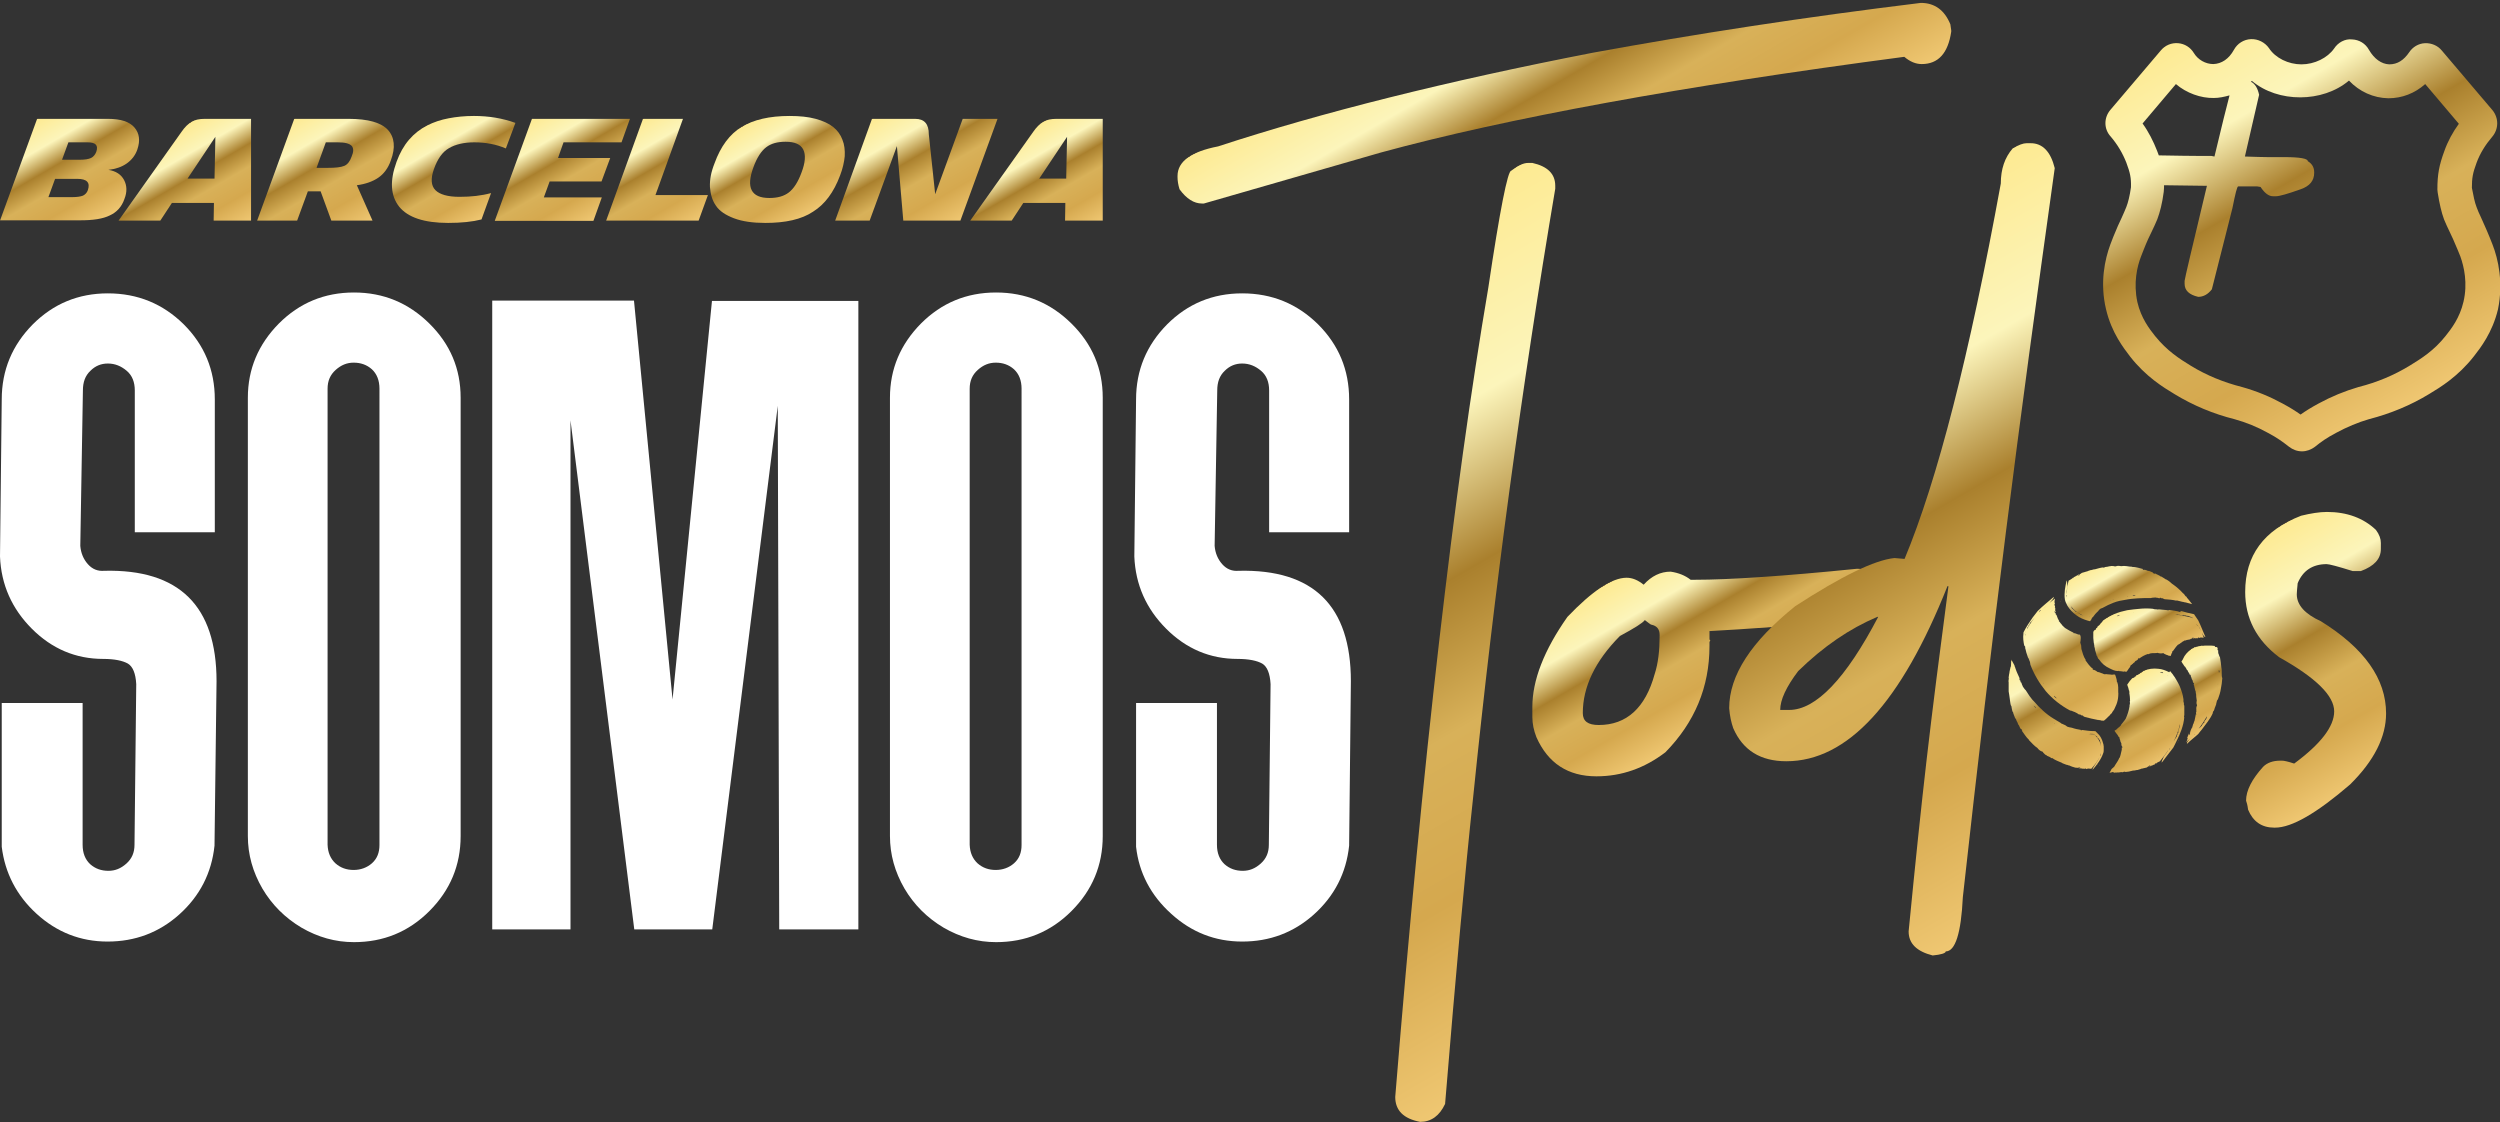
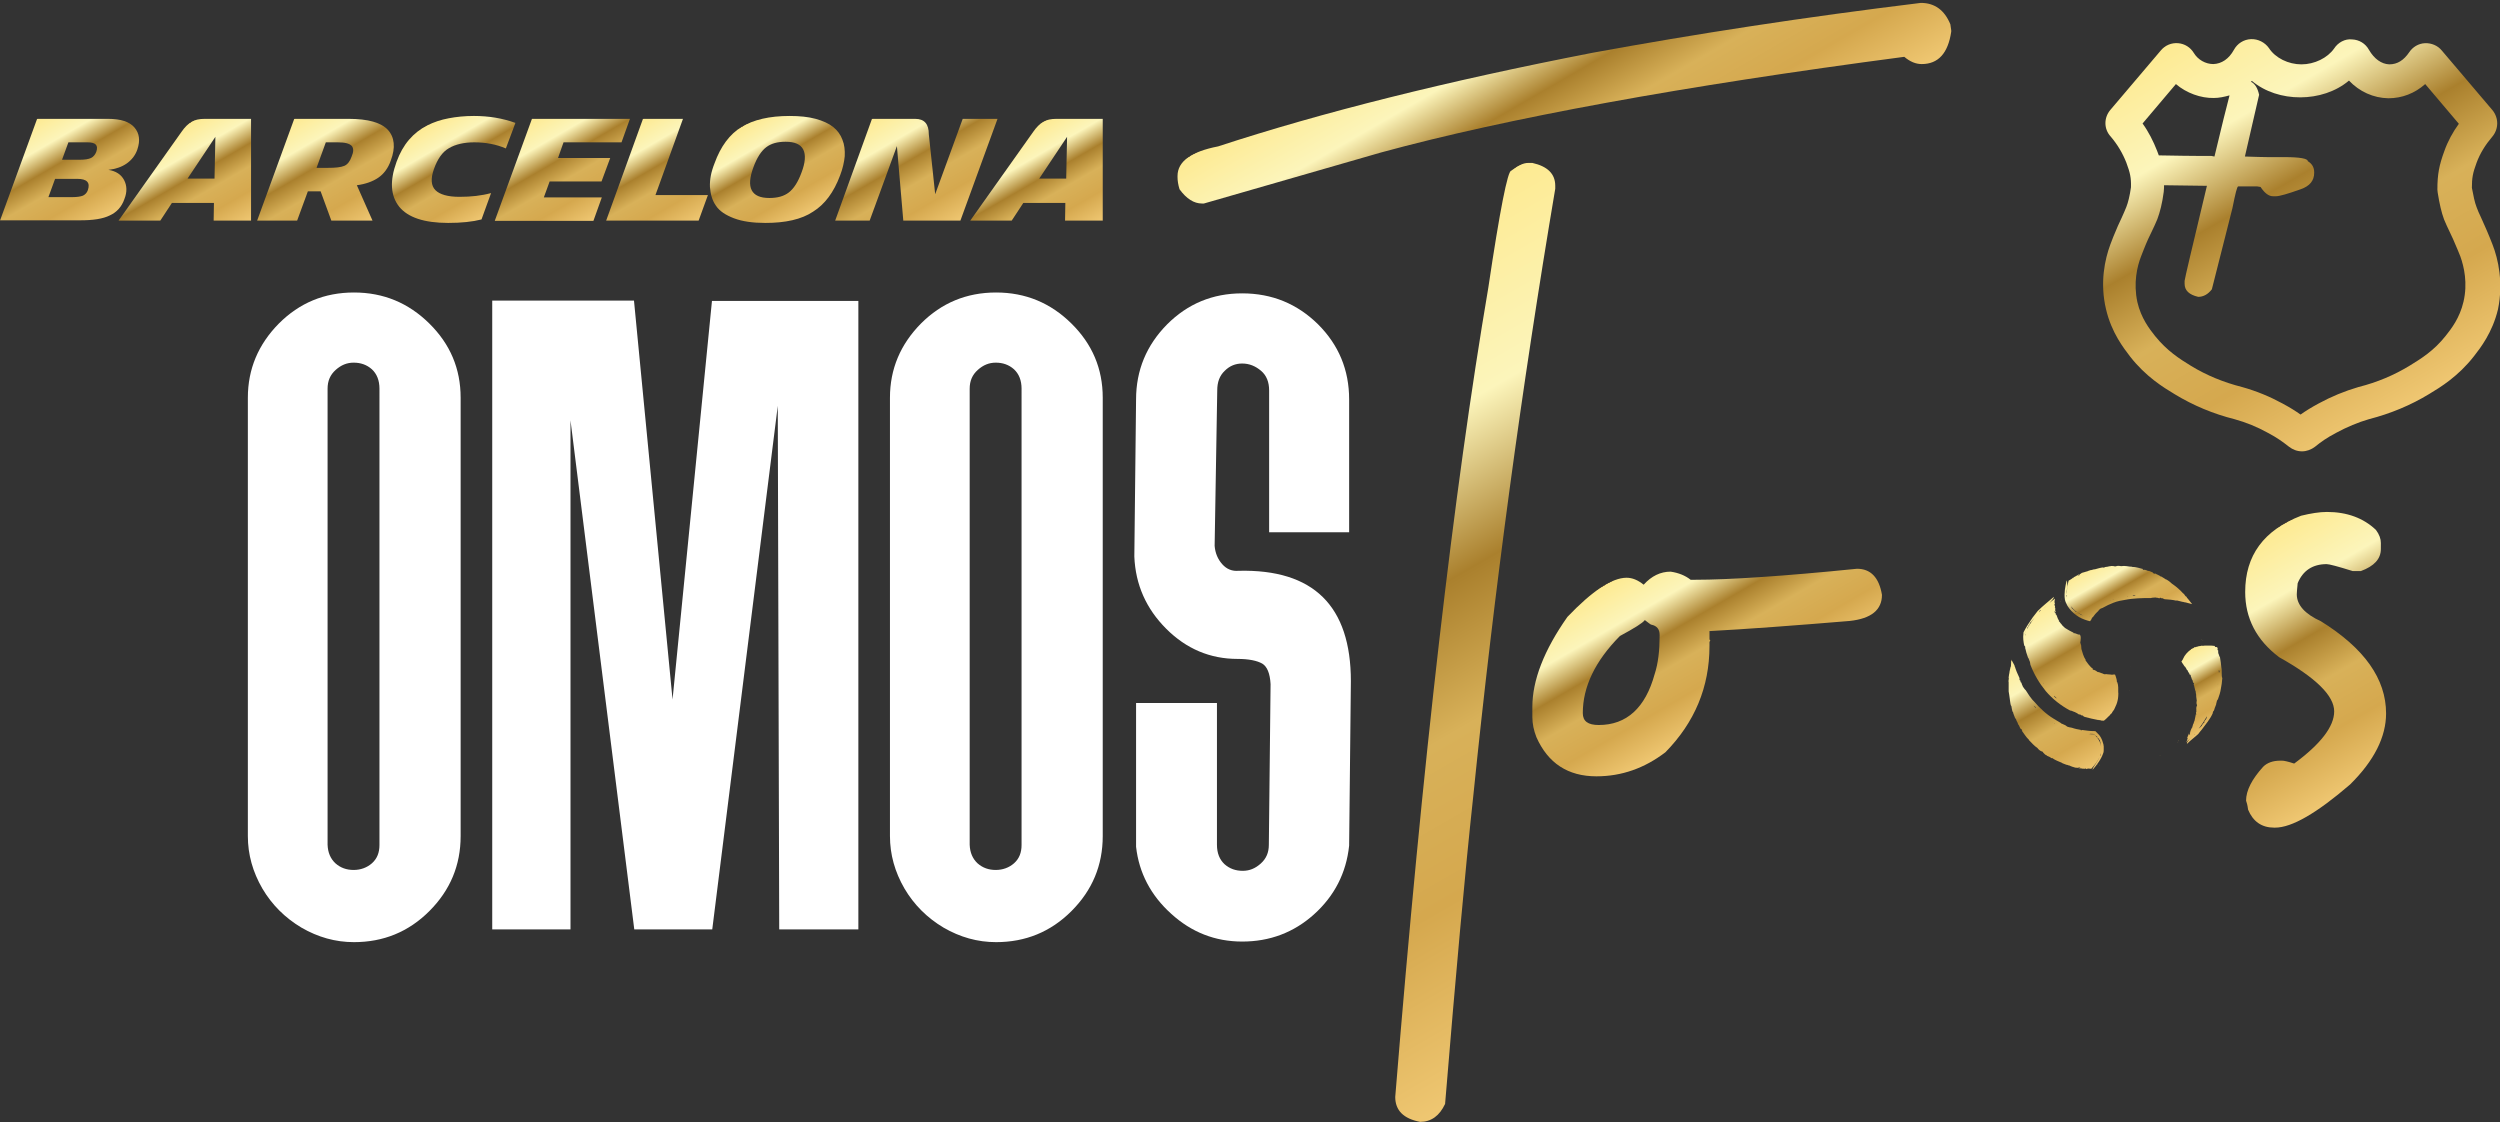
<svg xmlns="http://www.w3.org/2000/svg" id="Layer_1" x="0px" y="0px" viewBox="0 0 862.4 387.1" style="enable-background:new 0 0 862.4 387.1;" xml:space="preserve">
  <rect x="0" y="0" width="862.4" height="387.1" fill="#333333" stroke="none" />
  <style type="text/css"> .st0{fill:#FFFFFF;} .st1{fill:url(#SVGID_1_);} .st2{fill:url(#SVGID_00000083806965051663616790000011084065593884865427_);} .st3{fill:url(#SVGID_00000045610466717283270720000002313707580563535530_);} .st4{fill:url(#SVGID_00000081614879047639368020000013051558419426932408_);} .st5{fill:url(#SVGID_00000116933422866454329080000000291630007774957452_);} .st6{fill:url(#SVGID_00000057854562539221989430000017159463796500779675_);} .st7{fill:url(#SVGID_00000069382294320300614410000009413757419855708834_);} .st8{fill:url(#SVGID_00000177451517727365112880000007565680116462278061_);} .st9{fill:url(#SVGID_00000055695205607151749250000009018764997963954322_);} .st10{fill:url(#XMLID_00000168819463656263987070000005947001436151359663_);} .st11{fill:url(#XMLID_00000035524488974033385900000011146502480589169036_);} .st12{fill:url(#XMLID_00000149370112130988968650000003970953006241125022_);} .st13{fill:url(#XMLID_00000046322972504831118020000017777423948203112096_);} .st14{fill:url(#XMLID_00000077283833335045032000000013948885010057789828_);} .st15{fill:url(#XMLID_00000022539924786662875200000012091467556357823654_);} .st16{fill:url(#XMLID_00000050655599818015120010000016087524439743898263_);} .st17{fill:url(#XMLID_00000061448336111156541810000015133404300182873791_);} .st18{fill:url(#XMLID_00000070837993672696395890000013449141163922391700_);} .st19{fill:url(#XMLID_00000182518591441596564350000004202670238588877463_);} .st20{fill:url(#XMLID_00000068661083226131087960000006452789896538958984_);} .st21{fill:url(#XMLID_00000149342475025130046280000009168685355406637206_);} .st22{fill:url(#XMLID_00000109011990436446151170000001812421420530246822_);} .st23{fill:url(#XMLID_00000158005856368588850680000012909743897870056361_);} .st24{fill:url(#XMLID_00000154400906864052495660000013382537884877466543_);} .st25{fill:url(#XMLID_00000052079265476457740020000012994205682902249617_);} .st26{fill:url(#XMLID_00000076563575465753926280000017088656873120415931_);} .st27{fill:url(#XMLID_00000085941765746997689060000009484264006052381829_);} .st28{fill:url(#XMLID_00000165951805979509739700000014670248311352849324_);} .st29{fill:url(#XMLID_00000168808508114892075140000006093140555637896843_);} .st30{fill:url(#XMLID_00000029741416835411439370000013362629254277619101_);} .st31{fill:url(#XMLID_00000161620597761463948530000013418522685808545950_);} .st32{fill:url(#XMLID_00000137102997594217237630000015774031094237316757_);} .st33{fill:url(#XMLID_00000133511439889971288120000014884442616546230163_);} .st34{fill:url(#XMLID_00000129899958270291601750000002586213101571708343_);} .st35{fill:url(#XMLID_00000051355009576776315230000004992338745689538239_);} .st36{fill:url(#XMLID_00000048462135941070044030000007784572797790619321_);} .st37{fill:url(#XMLID_00000174564894956884796640000005947577421565978540_);} .st38{fill:url(#XMLID_00000075865657386048507510000006559324471602703514_);} .st39{fill:url(#XMLID_00000179640769287858383610000014656875547351641732_);} .st40{fill:url(#XMLID_00000124159355203353944660000016975997864314145423_);} .st41{fill:url(#XMLID_00000003795599976128795740000002629131423564647069_);} .st42{fill:url(#XMLID_00000160891743542856485560000004016576090483168653_);} .st43{fill:url(#XMLID_00000055678919404961322330000008482605488310199985_);} .st44{fill:url(#XMLID_00000134950653495636083930000011385963575267012739_);} .st45{fill:url(#SVGID_00000164489056944938135660000003830756648996063388_);} .st46{fill:url(#SVGID_00000155841734482754811790000012101184092661653932_);} .st47{fill:url(#SVGID_00000064349860184929345590000013653442097722474663_);} .st48{fill:url(#SVGID_00000094599198756643194740000006134728184051760028_);} .st49{fill:url(#SVGID_00000063593972174412161230000003819268155829499068_);} .st50{fill:url(#SVGID_00000023244227380601060160000002400161243959902370_);} </style>
  <g>
    <g>
-       <path class="st0" d="M0.6,292.1v-49.6h27.9v48.9c0,2.9,0.9,5.1,2.6,6.7c1.8,1.6,3.9,2.3,6.3,2.3c2.3,0,4.3-0.8,6.2-2.5 c1.9-1.7,2.8-3.8,2.8-6.5l0.6-55.4c-0.2-3.7-1.2-6.1-2.9-7.1c-1.8-1-4.6-1.6-8.5-1.6c-9.5,0-17.7-3.5-24.6-10.4 C4.1,210,0.4,201.7,0,192l0.6-54.2c0-10.1,3.6-18.7,10.7-25.9c7.1-7.1,15.7-10.7,25.9-10.7c10.3,0,19,3.6,26.2,10.7 c7.1,7.1,10.7,15.7,10.7,25.9v45.8H46.5v-48.9c0-2.9-0.9-5.2-2.8-6.8c-1.9-1.6-4-2.5-6.5-2.5c-2.3,0-4.3,0.8-6,2.5 c-1.8,1.7-2.6,3.9-2.6,6.8l-0.9,53.6c0.2,2.5,1.1,4.6,2.6,6.3c1.6,1.8,3.5,2.5,5.7,2.3c25.8-0.6,38.7,12.1,38.7,38.1L74,291.4v0.3 c-1,9.5-5.1,17.4-12.1,23.7s-15.3,9.4-24.8,9.4c-9.3,0-17.5-3.2-24.5-9.6C5.7,308.9,1.7,301.1,0.6,292.1z" />
      <path class="st0" d="M90.5,306.5c-3.3-5.7-5-11.7-5-18.1V137.2c0-9.9,3.6-18.4,10.7-25.6c7.1-7.1,15.7-10.7,25.9-10.7 s18.8,3.6,26,10.7c7.2,7.1,10.8,15.6,10.8,25.6v151.2c0,10.1-3.6,18.7-10.8,25.9s-15.9,10.7-26,10.7c-6.4,0-12.4-1.7-18.1-5 C98.3,316.6,93.8,312.1,90.5,306.5z M115.7,297.8c1.8,1.6,3.9,2.3,6.3,2.3s4.6-0.8,6.3-2.3c1.8-1.6,2.6-3.7,2.6-6.3V134.1 c0-2.9-0.9-5.1-2.6-6.7c-1.8-1.6-3.9-2.3-6.3-2.3c-2.3,0-4.3,0.8-6.2,2.5c-1.9,1.7-2.8,3.8-2.8,6.5v157.3 C113.1,294.1,114,296.2,115.7,297.8z" />
      <path class="st0" d="M169.8,320.6V103.7h48.9L232,241.3l13.6-137.5h50.5v216.8h-27.3L268.3,140l-22.6,180.6h-26.9l-22-175.6v175.6 H169.8z" />
      <path class="st0" d="M312,306.5c-3.3-5.7-5-11.7-5-18.1V137.2c0-9.9,3.6-18.4,10.7-25.6c7.1-7.1,15.7-10.7,25.9-10.7 s18.8,3.6,26,10.7c7.2,7.1,10.8,15.6,10.8,25.6v151.2c0,10.1-3.6,18.7-10.8,25.9s-15.9,10.7-26,10.7c-6.4,0-12.4-1.7-18.1-5 C319.8,316.6,315.3,312.1,312,306.5z M337.2,297.8c1.8,1.6,3.9,2.3,6.3,2.3s4.6-0.8,6.3-2.3c1.8-1.6,2.6-3.7,2.6-6.3V134.1 c0-2.9-0.9-5.1-2.6-6.7c-1.8-1.6-3.9-2.3-6.3-2.3c-2.3,0-4.3,0.8-6.2,2.5c-1.9,1.7-2.8,3.8-2.8,6.5v157.3 C334.6,294.1,335.5,296.2,337.2,297.8z" />
      <path class="st0" d="M391.9,292.1v-49.6h27.9v48.9c0,2.9,0.9,5.1,2.6,6.7c1.8,1.6,3.9,2.3,6.3,2.3c2.3,0,4.3-0.8,6.2-2.5 c1.9-1.7,2.8-3.8,2.8-6.5l0.6-55.4c-0.2-3.7-1.2-6.1-2.9-7.1c-1.8-1-4.6-1.6-8.5-1.6c-9.5,0-17.7-3.5-24.6-10.4 c-6.9-6.9-10.6-15.2-11-24.9l0.6-54.2c0-10.1,3.6-18.7,10.7-25.9c7.1-7.1,15.7-10.7,25.9-10.7c10.3,0,19,3.6,26.2,10.7 c7.1,7.1,10.7,15.7,10.7,25.9v45.8h-27.6v-48.9c0-2.9-0.9-5.2-2.8-6.8c-1.9-1.6-4-2.5-6.5-2.5c-2.3,0-4.3,0.8-6,2.5 c-1.8,1.7-2.6,3.9-2.6,6.8l-0.9,53.6c0.2,2.5,1.1,4.6,2.6,6.3c1.6,1.8,3.5,2.5,5.7,2.3c25.8-0.6,38.7,12.1,38.7,38.1l-0.6,56.4 v0.3c-1,9.5-5.1,17.4-12.1,23.7s-15.3,9.4-24.8,9.4c-9.3,0-17.5-3.2-24.5-9.6C397,308.9,392.9,301.1,391.9,292.1z" />
    </g>
    <g>
      <linearGradient id="SVGID_1_" gradientUnits="userSpaceOnUse" x1="12.383" y1="41.209" x2="33.137" y2="77.156">
        <stop offset="0" style="stop-color:#C8A458" />
        <stop offset="0" style="stop-color:#FDEA92" />
        <stop offset="0.228" style="stop-color:#FCF5BB" />
        <stop offset="0.414" style="stop-color:#AA802D" />
        <stop offset="0.586" style="stop-color:#D8B159" />
        <stop offset="0.772" style="stop-color:#D5A84E" />
        <stop offset="1" style="stop-color:#EFC772" />
      </linearGradient>
      <path class="st1" d="M0,76.1L12.8,41h24.5c4.4,0,7.4,1,9.1,3c1.7,2,2,4.5,1,7.5c-0.7,2.1-2,3.7-3.7,4.9c-1.7,1.2-3.8,1.9-6.3,2.2 c2.6,0.4,4.4,1.6,5.4,3.5c1,1.9,1.1,4.1,0.1,6.6c-0.9,2.6-2.6,4.5-5,5.6c-2.4,1.2-5.8,1.7-10.2,1.7H0z M26.7,61.7H19L16.7,68H25 c1.6,0,2.8-0.2,3.6-0.5c0.8-0.4,1.4-1,1.7-1.9C31.2,63,30,61.7,26.7,61.7z M30.2,49.1h-6.6l-2.2,6h6.2c1.7,0,2.9-0.2,3.8-0.6 c0.8-0.4,1.4-1.1,1.8-2.1C34,50.1,33,49.1,30.2,49.1z" />
      <linearGradient id="SVGID_00000012440647363464845490000003778990018914058131_" gradientUnits="userSpaceOnUse" x1="57.204" y1="47.175" x2="77.063" y2="81.571">
        <stop offset="0" style="stop-color:#C8A458" />
        <stop offset="0" style="stop-color:#FDEA92" />
        <stop offset="0.228" style="stop-color:#FCF5BB" />
        <stop offset="0.414" style="stop-color:#AA802D" />
        <stop offset="0.586" style="stop-color:#D8B159" />
        <stop offset="0.772" style="stop-color:#D5A84E" />
        <stop offset="1" style="stop-color:#EFC772" />
      </linearGradient>
      <path style="fill:url(#SVGID_00000012440647363464845490000003778990018914058131_);" d="M73.7,76.1l0.1-6.1H59.3l-4,6.1H40.9 l21.7-30.6c1.1-1.6,2.3-2.8,3.5-3.5c1.2-0.7,2.7-1,4.5-1h16v35.1H73.7z M74,61.6l0.3-14.4l-9.6,14.4H74z" />
      <linearGradient id="SVGID_00000096775452999211241240000008008457841928157875_" gradientUnits="userSpaceOnUse" x1="100.482" y1="41.572" x2="122.423" y2="79.574">
        <stop offset="0" style="stop-color:#C8A458" />
        <stop offset="0" style="stop-color:#FDEA92" />
        <stop offset="0.228" style="stop-color:#FCF5BB" />
        <stop offset="0.414" style="stop-color:#AA802D" />
        <stop offset="0.586" style="stop-color:#D8B159" />
        <stop offset="0.772" style="stop-color:#D5A84E" />
        <stop offset="1" style="stop-color:#EFC772" />
      </linearGradient>
      <path style="fill:url(#SVGID_00000096775452999211241240000008008457841928157875_);" d="M114.3,76.1l-3.7-10.1h-4.4l-3.7,10.1 H88.7L101.5,41h18.8c6.7,0,11.2,1.3,13.5,3.8c2.3,2.5,2.7,6.1,1,10.6c-0.9,2.6-2.4,4.6-4.3,5.9c-1.9,1.3-4.4,2.2-7.4,2.6l5.4,12.2 H114.3z M116.5,49.1h-4.1l-3.2,8.8h3.9c2.7,0,4.5-0.2,5.7-0.7c1.1-0.5,1.9-1.5,2.5-3.2c0.7-1.6,0.7-2.8,0.1-3.6 C120.6,49.5,119,49.1,116.5,49.1z" />
      <linearGradient id="SVGID_00000040533956346337987070000007651648457126456740_" gradientUnits="userSpaceOnUse" x1="149.002" y1="42.222" x2="167.752" y2="74.699">
        <stop offset="0" style="stop-color:#C8A458" />
        <stop offset="0" style="stop-color:#FDEA92" />
        <stop offset="0.228" style="stop-color:#FCF5BB" />
        <stop offset="0.414" style="stop-color:#AA802D" />
        <stop offset="0.586" style="stop-color:#D8B159" />
        <stop offset="0.772" style="stop-color:#D5A84E" />
        <stop offset="1" style="stop-color:#EFC772" />
      </linearGradient>
      <path style="fill:url(#SVGID_00000040533956346337987070000007651648457126456740_);" d="M174.5,51.2c-3.3-1.4-6.9-2.1-10.9-2.1 c-3.5,0-6.5,0.7-8.7,2c-2.3,1.3-4,3.8-5.2,7.2c-1.2,3.3-1,5.8,0.5,7.3c1.5,1.5,4.3,2.3,8.3,2.3c4,0,7.6-0.4,10.9-1.3l-3.3,9.1 c-3.1,0.8-7,1.2-11.5,1.2c-8.3,0-13.9-1.9-16.9-5.6c-3-3.8-3.3-8.9-0.9-15.5c1.1-3,2.5-5.5,4.3-7.6c1.8-2.1,3.9-3.7,6.2-4.9 c2.4-1.2,4.8-2,7.5-2.5c2.6-0.5,5.5-0.8,8.7-0.8c5.1,0,9.9,0.8,14.3,2.4L174.5,51.2z" />
      <linearGradient id="SVGID_00000110432397788127643410000000686794470658168736_" gradientUnits="userSpaceOnUse" x1="183.734" y1="40.825" x2="204.177" y2="76.233">
        <stop offset="0" style="stop-color:#C8A458" />
        <stop offset="0" style="stop-color:#FDEA92" />
        <stop offset="0.228" style="stop-color:#FCF5BB" />
        <stop offset="0.414" style="stop-color:#AA802D" />
        <stop offset="0.586" style="stop-color:#D8B159" />
        <stop offset="0.772" style="stop-color:#D5A84E" />
        <stop offset="1" style="stop-color:#EFC772" />
      </linearGradient>
      <path style="fill:url(#SVGID_00000110432397788127643410000000686794470658168736_);" d="M170.7,76.1L183.5,41h33.8l-2.9,8.1h-20 l-1.9,5.4h18l-3,8.1h-17.9l-2,5.5h20l-2.9,8.1H170.7z" />
      <linearGradient id="SVGID_00000081646865990520309230000017079123786213642427_" gradientUnits="userSpaceOnUse" x1="214.637" y1="45.151" x2="234.604" y2="79.735">
        <stop offset="0" style="stop-color:#C8A458" />
        <stop offset="0" style="stop-color:#FDEA92" />
        <stop offset="0.228" style="stop-color:#FCF5BB" />
        <stop offset="0.414" style="stop-color:#AA802D" />
        <stop offset="0.586" style="stop-color:#D8B159" />
        <stop offset="0.772" style="stop-color:#D5A84E" />
        <stop offset="1" style="stop-color:#EFC772" />
      </linearGradient>
      <path style="fill:url(#SVGID_00000081646865990520309230000017079123786213642427_);" d="M209.1,76.1L221.8,41h13.8l-9.5,26.3 h18.1l-3.2,8.8H209.1z" />
      <linearGradient id="SVGID_00000124841437678231535870000016940608311590055324_" gradientUnits="userSpaceOnUse" x1="258.727" y1="42.173" x2="277.606" y2="74.872">
        <stop offset="0" style="stop-color:#C8A458" />
        <stop offset="0" style="stop-color:#FDEA92" />
        <stop offset="0.228" style="stop-color:#FCF5BB" />
        <stop offset="0.414" style="stop-color:#AA802D" />
        <stop offset="0.586" style="stop-color:#D8B159" />
        <stop offset="0.772" style="stop-color:#D5A84E" />
        <stop offset="1" style="stop-color:#EFC772" />
      </linearGradient>
      <path style="fill:url(#SVGID_00000124841437678231535870000016940608311590055324_);" d="M264,76.9c-4.3,0-7.9-0.5-10.8-1.6 c-2.9-1.1-5-2.5-6.2-4.3c-1.3-1.8-1.9-4-2.1-6.5c-0.1-2.5,0.4-5.2,1.6-8.2c2.1-5.8,5.2-10,9.3-12.5c4.1-2.5,9.6-3.8,16.6-3.8 c3.4,0,6.4,0.3,9,1c2.5,0.7,4.5,1.6,6,2.8c1.5,1.2,2.6,2.7,3.2,4.4c0.7,1.7,0.9,3.6,0.8,5.7c-0.2,2-0.7,4.3-1.6,6.6 c-2.2,5.9-5.3,10-9.3,12.5C276.5,75.7,270.9,76.9,264,76.9z M265.4,68.3c2.8,0,5-0.6,6.7-1.9c1.7-1.3,3.2-3.6,4.4-6.9 c1.3-3.4,1.5-6.1,0.6-7.9c-0.9-1.8-2.9-2.7-6.1-2.7c-2.8,0-5,0.6-6.7,1.9c-1.7,1.3-3.2,3.6-4.4,6.9 C257.3,64.7,259.1,68.3,265.4,68.3z" />
      <linearGradient id="SVGID_00000180357253208114709840000014250421173564347828_" gradientUnits="userSpaceOnUse" x1="304.681" y1="38.768" x2="327.499" y2="78.29">
        <stop offset="0" style="stop-color:#C8A458" />
        <stop offset="0" style="stop-color:#FDEA92" />
        <stop offset="0.228" style="stop-color:#FCF5BB" />
        <stop offset="0.414" style="stop-color:#AA802D" />
        <stop offset="0.586" style="stop-color:#D8B159" />
        <stop offset="0.772" style="stop-color:#D5A84E" />
        <stop offset="1" style="stop-color:#EFC772" />
      </linearGradient>
      <path style="fill:url(#SVGID_00000180357253208114709840000014250421173564347828_);" d="M311.6,76.1l-2.2-25.7L300,76.1h-11.9 L300.8,41h14.9c3.2,0,4.7,1.8,4.7,5.3l2.2,20.7l9.5-26h12l-12.8,35.1H311.6z" />
      <linearGradient id="SVGID_00000005954585678271783390000013943165309673086135_" gradientUnits="userSpaceOnUse" x1="350.974" y1="47.175" x2="370.833" y2="81.571">
        <stop offset="0" style="stop-color:#C8A458" />
        <stop offset="0" style="stop-color:#FDEA92" />
        <stop offset="0.228" style="stop-color:#FCF5BB" />
        <stop offset="0.414" style="stop-color:#AA802D" />
        <stop offset="0.586" style="stop-color:#D8B159" />
        <stop offset="0.772" style="stop-color:#D5A84E" />
        <stop offset="1" style="stop-color:#EFC772" />
      </linearGradient>
      <path style="fill:url(#SVGID_00000005954585678271783390000013943165309673086135_);" d="M367.4,76.1l0.1-6.1H353l-4,6.1h-14.3 l21.7-30.6c1.1-1.6,2.3-2.8,3.5-3.5c1.2-0.7,2.7-1,4.5-1h16v35.1H367.4z M367.8,61.6l0.3-14.4l-9.6,14.4H367.8z" />
    </g>
    <g>
      <g>
        <g>
          <linearGradient id="XMLID_00000027598185805361059510000008388687466177090960_" gradientUnits="userSpaceOnUse" x1="759.906" y1="220.676" x2="759.971" y2="220.79">
            <stop offset="0" style="stop-color:#C8A458" />
            <stop offset="0" style="stop-color:#FDEA92" />
            <stop offset="0.228" style="stop-color:#FCF5BB" />
            <stop offset="0.414" style="stop-color:#AA802D" />
            <stop offset="0.586" style="stop-color:#D8B159" />
            <stop offset="0.772" style="stop-color:#D5A84E" />
            <stop offset="1" style="stop-color:#EFC772" />
          </linearGradient>
          <path id="XMLID_00000181044818604618960960000010416429271830255271_" style="fill:url(#XMLID_00000027598185805361059510000008388687466177090960_);" d=" M759.8,220.8c0.1,0.1,0.2,0,0.2,0C759.7,220.6,760.2,220.8,759.8,220.8z" />
          <linearGradient id="XMLID_00000096046105341646921640000000498361073684349080_" gradientUnits="userSpaceOnUse" x1="734.035" y1="209.002" x2="745.602" y2="229.037">
            <stop offset="0" style="stop-color:#C8A458" />
            <stop offset="0" style="stop-color:#FDEA92" />
            <stop offset="0.228" style="stop-color:#FCF5BB" />
            <stop offset="0.414" style="stop-color:#AA802D" />
            <stop offset="0.586" style="stop-color:#D8B159" />
            <stop offset="0.772" style="stop-color:#D5A84E" />
            <stop offset="1" style="stop-color:#EFC772" />
          </linearGradient>
-           <path id="XMLID_00000090284359633682455020000017179951697002305425_" style="fill:url(#XMLID_00000096046105341646921640000000498361073684349080_);" d=" M751.9,211.1l-0.3-0.1l-0.3-0.1c-0.3-0.1-0.7-0.1-1-0.2c-0.7-0.1-1.4-0.2-2.1-0.3c0.1,0.1,0,0.1-0.2,0.1l0,0l-0.2,0.1 c-0.2,0-0.1-0.1,0.1-0.1c-1.1-0.1-2.1-0.2-3.2-0.3c-0.1,0.1-0.6,0-0.6,0.1c0,0,0,0,0-0.1c-0.8,0-0.8,0-1.5-0.2 c-0.7-0.1-1.5-0.1-2.2-0.1c-0.8,0-1.5,0-2.2,0.1c-1.5,0.1-2.9,0.3-4.4,0.5c-1.5,0.3-2.9,0.7-4.4,1.3c-1.4,0.6-2.8,1.4-4,2.3 c-0.1,0.3-0.3,0.5-0.5,0.7c-0.1,0.1-0.2,0.2-0.3,0.3c-0.1,0.1-0.2,0.3-0.2,0.4l0-0.1c-0.3,0.4-0.5,0.4-0.9,0.8 c0.1,0.1-0.1,0.2,0,0.2c0,0.2-0.4,0.2-0.5,0.5c0,0,0.1,0,0,0.1c-0.3,0.8,0-0.2-0.7,0.6l-0.1,0.2l-0.1,0.2l0,0.2c0,0.3,0,0.6,0,1 l0,0.5v0l0,0l0,0l0,0l0,0.1l0,0.1l0,0.2c0.1,0.7,0.1,1.3,0.2,1.9c0-0.1,0.1-0.1,0.1,0c-0.2,0.2,0.1,0.4,0.1,0.7 c0,0-0.1-0.1-0.1-0.2c0,0.6,0.3,1.1,0.3,1.7c0.2,0.5,0.3,1.2,0.5,1.5c-0.1,0,0,0.3,0,0.4c0.2,0.1,0.3,0.4,0.4,0.7l0.1,0.2l0,0.1 l0.1,0.1c0.1,0.1,0.2,0.2,0.3,0.3l0,0c0.4,0.6,1,1.3,1.6,1.8c0.6,0.5,1.4,1,2.1,1.3c0.8,0.4,1.8,0.9,2.8,0.9 c0.2,0,0.1-0.1,0.2-0.1c0.2,0,0,0.1,0.1,0.1c0.5,0,1.1,0.1,1.7,0.2c0.1,0,0.2-0.1,0.2-0.1c0.1,0,0.3,0.1,0.4,0.1l0.4,0l0.3-0.4 c0.3-0.4,0.6-1,1-1.3c-0.3,0,0.1-0.4,0.2-0.6c0.1-0.1,0.1-0.1,0.2,0c0.1-0.2,0.2-0.3,0.4-0.4c0.1-0.2,0.3-0.3,0.6-0.5 c0.2-0.2,0.1-0.3,0.4-0.5c0.1,0,0.2-0.1,0.4-0.2c0.1-0.1,0.3-0.2,0.4-0.3c-0.1-0.1,0.1-0.4,0.4-0.5l0,0.2 c0.4-0.3,0.9-0.6,1.4-0.9c0.5-0.3,1.1-0.5,1.6-0.7l0.1,0.1c0.3-0.1,0.5-0.2,0.8-0.3c0.3,0,0.5-0.1,0.8-0.1l0.4,0l0.2,0l0.1,0 l0.1,0l0,0l0,0l0,0c0,0,0,0,0,0h0l0,0l0,0c0.3,0,0.6,0,0.8-0.1c0.3,0.1,0.8,0.2,1.1,0.2c0.4,0,0.6,0,0.9-0.1 c0.2,0,0.2,0.1,0.3,0.2c0.5,0.2,0.9,0.5,1.3,0.5l0,0.1c0.1,0,0.3,0.1,0.5,0.1l0.5,0.1l0.1-0.3c0.1-0.3,0.2-0.6,0.4-0.9 c0-0.2,0.2-0.6,0-0.4c0.1-0.2,0.2,0,0.2-0.2l0,0.2c0.6-0.8,1.1-1.6,1.8-2.3c0.2,0,0.3-0.2,0.6-0.3c0.2-0.2,0.5-0.4,0.7-0.5 c0.2-0.3,0.8-0.4,1-0.7l0.1,0.1c0.4-0.2,1-0.3,1.6-0.4c0.3,0,0.3-0.2,0.6-0.3l0,0.1c0.3-0.1,0.3-0.2,0.4-0.4c0,0,0.1,0,0.1,0 c0.1,0,0.2,0,0.4,0c-0.2,0.1-0.4,0.2-0.5,0.3c0.4,0,0.7-0.3,0.9-0.1c0.3,0,0.6,0,0.6-0.1c-0.1,0,0.2,0.1,0,0.1 c0.2,0,0.4,0,0.5-0.1c0,0-0.1,0-0.2,0c0.1-0.1,0.3-0.1,0.3-0.2c0.1,0,0.2,0,0.3,0c0,0.1-0.3,0.1-0.1,0.2c0,0,0.2-0.1,0.3-0.1 c0.1,0,0.1,0,0.2-0.1c0.4,0,0.8,0.1,1.1,0.1c-0.5-1.5-1.2-2.9-1.9-4.2c0.7,1,1,2.3,1.6,3.1c0.4,0.8,0.9,0.9,0.9,0.9 c-0.9-2-1.5-3.8-2.5-5.8c-0.4-0.6-1-1.4-1.3-1.9l-0.1-0.2l-0.4-0.1c0,0,0,0,0,0c-1.4-0.3-2.7-0.6-4-1L751.9,211.1z M729.6,212.8 L729.6,212.8C729.6,212.8,729.6,212.8,729.6,212.8C729.6,212.8,729.6,212.8,729.6,212.8z M731.2,212.3c-0.3,0.1-0.6,0.2-1,0.3 c0.1-0.1,0.2-0.2,0.2-0.2c0.1,0,0.5-0.2,0.7-0.3c0.1,0.1-0.1,0-0.1,0.1L731.2,212.3C731.2,212.2,731.2,212.3,731.2,212.3z M732.8,211.9C732.8,211.9,732.8,211.8,732.8,211.9c0.1-0.1,0.2-0.1,0.2-0.1C732.9,211.8,732.9,211.8,732.8,211.9z M735.7,211.3 L735.7,211.3C735.7,211.4,735.7,211.3,735.7,211.3L735.7,211.3z M736.2,211.3c-0.1,0-0.2,0-0.2,0 C735.9,211.3,736,211.2,736.2,211.3L736.2,211.3z M737.6,211.2c0.1,0,0.1,0,0.1-0.1c0,0,0,0,0,0 C737.7,211.2,737.7,211.2,737.6,211.2z M738.9,211.1c0.1,0,0.1,0,0.2,0c0,0,0,0,0,0C739.1,211.1,739,211.1,738.9,211.1z M743.8,211.2c0.1,0,0.1,0,0.2,0c0,0,0,0,0,0C743.9,211.2,743.8,211.2,743.8,211.2z M747.8,211.5 C747.9,211.5,747.9,211.5,747.8,211.5c0.1,0,0.1,0,0.1,0C747.9,211.5,747.9,211.5,747.8,211.5z M758,220.3L758,220.3 c0.1,0,0.1,0,0.1,0C758.1,220.3,758.1,220.3,758,220.3z M758,215.7c0.1,0.2,0.1,0.2,0,0.2c-0.1-0.3-0.3-0.5-0.4-0.8 C757.7,215.3,757.9,215.5,758,215.7z M757.2,220.3c-0.1,0-0.2,0-0.3,0C757,220.3,757.1,220.3,757.2,220.3z M753,212.2l0.2-0.1 c0.1,0.1,0.1,0.2,0.2,0.2c0.1-0.1,0.6,0.1,0.7,0c0.1,0.1,0,0.1,0,0.1c0.3,0.1,0.7,0,0.9,0.1l-0.1,0c0.4,0.2,0.9,0.3,1.4,0.5l0,0 l0,0c0.1,0.1,0.1,0.2,0.2,0.4c-0.1-0.1-0.1-0.2-0.2-0.3c-0.6-0.1-2.4-0.6-4.9-1c-0.3-0.1-0.6-0.1-1-0.2c0.3,0,0.6,0,0.9,0 c0,0,0,0.1-0.1,0.1C751.9,212,752.5,212.4,753,212.2z" />
          <linearGradient id="XMLID_00000050629033637931893960000012310360394518702479_" gradientUnits="userSpaceOnUse" x1="722.349" y1="224.412" x2="722.423" y2="224.541">
            <stop offset="0" style="stop-color:#C8A458" />
            <stop offset="0" style="stop-color:#FDEA92" />
            <stop offset="0.228" style="stop-color:#FCF5BB" />
            <stop offset="0.414" style="stop-color:#AA802D" />
            <stop offset="0.586" style="stop-color:#D8B159" />
            <stop offset="0.772" style="stop-color:#D5A84E" />
            <stop offset="1" style="stop-color:#EFC772" />
          </linearGradient>
-           <path id="XMLID_00000029015043279357464390000007895217304145750658_" style="fill:url(#XMLID_00000050629033637931893960000012310360394518702479_);" d=" M722.4,224.5L722.4,224.5c0,0,0-0.1-0.1-0.1C722.4,224.5,722.4,224.5,722.4,224.5z" />
+           <path id="XMLID_00000029015043279357464390000007895217304145750658_" style="fill:url(#XMLID_00000050629033637931893960000012310360394518702479_);" d=" M722.4,224.5L722.4,224.5c0,0,0-0.1-0.1-0.1C722.4,224.5,722.4,224.5,722.4,224.5" />
          <linearGradient id="XMLID_00000158710566165745957780000005861605226729438136_" gradientUnits="userSpaceOnUse" x1="734.98" y1="229.772" x2="735.01" y2="229.826">
            <stop offset="0" style="stop-color:#C8A458" />
            <stop offset="0" style="stop-color:#FDEA92" />
            <stop offset="0.228" style="stop-color:#FCF5BB" />
            <stop offset="0.414" style="stop-color:#AA802D" />
            <stop offset="0.586" style="stop-color:#D8B159" />
            <stop offset="0.772" style="stop-color:#D5A84E" />
            <stop offset="1" style="stop-color:#EFC772" />
          </linearGradient>
          <path id="XMLID_00000118392374398174862430000001571603124683926431_" style="fill:url(#XMLID_00000158710566165745957780000005861605226729438136_);" d=" M735,229.8C735.1,229.8,735,229.7,735,229.8c0,0-0.1,0.1-0.1,0.1L735,229.8z" />
          <linearGradient id="XMLID_00000094594663430536714770000018322080002162199187_" gradientUnits="userSpaceOnUse" x1="759.271" y1="220.488" x2="759.403" y2="220.715">
            <stop offset="0" style="stop-color:#C8A458" />
            <stop offset="0" style="stop-color:#FDEA92" />
            <stop offset="0.228" style="stop-color:#FCF5BB" />
            <stop offset="0.414" style="stop-color:#AA802D" />
            <stop offset="0.586" style="stop-color:#D8B159" />
            <stop offset="0.772" style="stop-color:#D5A84E" />
            <stop offset="1" style="stop-color:#EFC772" />
          </linearGradient>
          <path id="XMLID_00000160176309848588108920000003179895175534322873_" style="fill:url(#XMLID_00000094594663430536714770000018322080002162199187_);" d=" M759.4,220.7c0-0.1-0.1-0.2-0.1-0.2C759.1,220.5,759.4,220.6,759.4,220.7z" />
          <linearGradient id="XMLID_00000148641728991513990210000013821870537187697044_" gradientUnits="userSpaceOnUse" x1="713.36" y1="202.242" x2="713.409" y2="202.328">
            <stop offset="0" style="stop-color:#C8A458" />
            <stop offset="0" style="stop-color:#FDEA92" />
            <stop offset="0.228" style="stop-color:#FCF5BB" />
            <stop offset="0.414" style="stop-color:#AA802D" />
            <stop offset="0.586" style="stop-color:#D8B159" />
            <stop offset="0.772" style="stop-color:#D5A84E" />
            <stop offset="1" style="stop-color:#EFC772" />
          </linearGradient>
          <path id="XMLID_00000182489715096794072760000005301477976479446163_" style="fill:url(#XMLID_00000148641728991513990210000013821870537187697044_);" d=" M713.5,202.2c-0.1,0-0.2,0.1-0.2,0.2C713.7,202.2,713.2,202.4,713.5,202.2z" />
          <linearGradient id="XMLID_00000012460048082312196540000001954396668563052183_" gradientUnits="userSpaceOnUse" x1="752.496" y1="209.841" x2="752.532" y2="209.902">
            <stop offset="0" style="stop-color:#C8A458" />
            <stop offset="0" style="stop-color:#FDEA92" />
            <stop offset="0.228" style="stop-color:#FCF5BB" />
            <stop offset="0.414" style="stop-color:#AA802D" />
            <stop offset="0.586" style="stop-color:#D8B159" />
            <stop offset="0.772" style="stop-color:#D5A84E" />
            <stop offset="1" style="stop-color:#EFC772" />
          </linearGradient>
          <path id="XMLID_00000129899949951735444610000001387251769611166083_" style="fill:url(#XMLID_00000012460048082312196540000001954396668563052183_);" d=" M752.6,209.9c0,0-0.1,0-0.1,0C752.5,209.9,752.5,209.9,752.6,209.9z" />
          <linearGradient id="XMLID_00000084509486030193806500000011183654200148242327_" gradientUnits="userSpaceOnUse" x1="725.331" y1="192.696" x2="739.767" y2="217.7">
            <stop offset="0" style="stop-color:#C8A458" />
            <stop offset="0" style="stop-color:#FDEA92" />
            <stop offset="0.228" style="stop-color:#FCF5BB" />
            <stop offset="0.414" style="stop-color:#AA802D" />
            <stop offset="0.586" style="stop-color:#D8B159" />
            <stop offset="0.772" style="stop-color:#D5A84E" />
            <stop offset="1" style="stop-color:#EFC772" />
          </linearGradient>
          <path id="XMLID_00000077304371504130591320000013750640404983325056_" style="fill:url(#XMLID_00000084509486030193806500000011183654200148242327_);" d=" M713.2,209c0.8,1.3,1.9,2.4,3,3.2c1.2,0.9,2.6,1.5,4,1.9l0.8,0.2l0.4-0.6c0.1-0.1,0.1-0.2,0.2-0.3c-0.1,0.1-0.1-0.1,0-0.2l0.1,0 l0-0.2c0.1-0.2,0.2,0,0.1,0.1c0.6-0.9,1.2-1.6,2-2.3c0-0.2,0.4-0.3,0.3-0.5c0.1,0,0,0,0,0.1c0.5-0.5,0.6-0.5,1.2-0.7 c1.2-0.7,2.5-1.3,3.8-1.8c1.3-0.5,2.7-0.8,4.1-1c1.4-0.3,2.9-0.4,4.3-0.5c1.5-0.1,2.9-0.1,4.5-0.1c0.5-0.2,1.1-0.1,1.7-0.2 l0,0.1c0.5-0.1,0.6,0.1,1.2,0.2c0-0.1,0.2,0,0.2-0.2c0.2-0.1,0.4,0.2,0.7,0.2c0,0,0-0.1,0.1,0c0.8-0.1-0.2,0.1,0.8,0.3 c1.4,0.1,2.8,0.2,4,0.5c-0.1,0-0.1-0.1,0-0.1c0.1,0.2,0.4,0,0.7,0.1c0,0-0.1,0-0.2,0c0.6,0.2,1.1,0.2,1.6,0.4c0,0,0,0,0,0 c0.4,0,0.7,0.2,1.1,0.2l2.3,0.6l-1.5-1.9c-0.1-0.1-0.2-0.2-0.3-0.3c0.1,0-0.1-0.2-0.2-0.4c-0.5-0.1-0.6-0.9-1.1-1.1l0,0 c-1-1.1-2.2-2.2-3.5-3.1c-0.4-0.2-0.7-0.6-1.1-0.9c-0.4-0.3-0.8-0.6-1.2-0.8c-0.2-0.1-0.1,0.1-0.2,0c-0.2-0.1,0-0.1,0-0.1 c-0.5-0.2-0.9-0.6-1.5-0.9c-0.1,0-0.2-0.1-0.2,0c-0.2-0.2-0.6-0.4-1-0.6c-0.4-0.2-0.7-0.3-1-0.5c0.1,0.3-0.4,0-0.7-0.1 c-0.1-0.1-0.1-0.1,0-0.2c-0.2-0.1-0.4-0.1-0.5-0.2c-0.2-0.1-0.4-0.2-0.7-0.3c-0.3-0.1-0.4,0-0.7-0.1c-0.1-0.2-0.7-0.2-1-0.4 c0,0.2-0.4,0.1-0.7,0l0.2-0.2c-1-0.2-2.5-0.8-3.7-0.7l-0.1-0.1c-0.6,0-1.3-0.1-1.9-0.2c-0.6-0.1-1.2-0.1-1.9,0 c-0.3-0.1-0.8-0.1-1.2-0.1c-0.4,0.1-0.6,0.1-0.9,0.2c-0.2,0-0.3-0.1-0.3-0.1c-0.6,0-1.1-0.2-1.5,0.1l0-0.1 c-0.4,0.1-1.1,0.3-1.6,0.3c-0.1,0.1-0.6,0.2-0.4,0.3c-0.2,0-0.1-0.2-0.3,0l0.2-0.2c-1.1,0.1-2,0.4-3.1,0.7 c-0.3-0.1-1,0.3-1.6,0.3c-0.3,0.2-0.9,0.2-1.1,0.5l0-0.1c-0.5,0.1-1.1,0.4-1.7,0.5c-0.3,0.1-0.3,0.3-0.5,0.4l-0.1-0.1 c-0.2,0.2-0.3,0.3-0.3,0.5c0,0-0.1,0-0.1,0.1c-0.1,0-0.2,0.1-0.4,0.1c0.2-0.1,0.3-0.3,0.4-0.5c-0.4,0.1-0.6,0.5-0.9,0.5 c-0.3,0.1-0.5,0.3-0.5,0.4c0,0-0.2,0-0.1-0.1c-0.2,0.1-0.3,0.2-0.4,0.3c0,0,0.1,0,0.1-0.1c-0.1,0.1-0.2,0.2-0.2,0.3 c-0.1,0-0.2,0.1-0.3,0.1c-0.1-0.1,0.2-0.3,0-0.2c0,0-0.1,0.1-0.2,0.3c0,0.1-0.1,0.1-0.1,0.1c-0.3,0.2-0.7,0.4-1,0.6 c-0.4,1.5-0.6,2.8-0.6,4c0,0.2,0,0.5,0,0.7c-0.1-0.5-0.1-1.1,0-1.6c0.1-0.7,0.2-1.3,0.1-1.9c0-0.5,0-0.8-0.1-1 c-0.1-0.2-0.1-0.3-0.1-0.3c-0.2,1.1-0.5,2.2-0.6,3.2c-0.1,1.1-0.2,2.2,0,3.4C712.4,207.4,712.8,208.3,713.2,209z M753.9,206.4 L753.9,206.4l-0.1,0.1c0,0,0,0,0,0L753.9,206.4z M753.4,207.3l0.1-0.1L753.4,207.3L753.4,207.3L753.4,207.3z M737.5,205.3 C737.5,205.3,737.5,205.3,737.5,205.3C737.5,205.3,737.5,205.3,737.5,205.3C737.5,205.3,737.5,205.3,737.5,205.3z M735.7,205.4 c0.3,0,0.7-0.1,1-0.1c-0.1,0.1-0.2,0.1-0.3,0.2c-0.1,0-0.6,0.1-0.7,0.1c-0.1-0.1,0.1,0,0.2-0.1l-0.2-0.1 C735.7,205.4,735.7,205.4,735.7,205.4z M734.1,205.6C734,205.6,734,205.6,734.1,205.6c-0.1,0.1-0.2,0.1-0.3,0 C733.9,205.6,734,205.6,734.1,205.6z M731,206.2C731.1,206.1,731.1,206.1,731,206.2C731.1,206.2,731.1,206.2,731,206.2 L731,206.2z M730.6,206.3c0.1,0,0.2,0,0.2-0.1C730.9,206.2,730.8,206.3,730.6,206.3L730.6,206.3z M729.8,206.5L729.8,206.5 L729.8,206.5L729.8,206.5z M729.2,206.7c-0.1,0-0.1,0.1-0.2,0.1c0,0,0,0,0-0.1C729.1,206.7,729.2,206.7,729.2,206.7z M728.8,206.8c0,0-0.1,0.1-0.2,0.1c0,0,0,0,0,0C728.6,206.9,728.7,206.8,728.8,206.8z M728.1,207.1c-0.1,0.1-0.2,0.1-0.3,0.2 c0,0,0,0,0,0C727.8,207.2,728,207.1,728.1,207.1z M723.8,209.4c-0.1,0.1-0.2,0.1-0.2,0.2c0,0,0,0,0,0 C723.6,209.6,723.7,209.5,723.8,209.4z M720.8,212.5c0,0.1,0,0.1,0,0.1c0,0-0.1,0-0.1,0C720.7,212.6,720.8,212.6,720.8,212.5z M716.2,198.6c-0.1,0-0.2,0.1-0.3,0.1C716.1,198.7,716.1,198.6,716.2,198.6z M715.3,199.1L715.3,199.1c0,0-0.1,0.1-0.1,0.1 C715.1,199.2,715.2,199.1,715.3,199.1z M716.9,211.4c0.6,0.4,1.1,0.6,1.6,0.9c-0.3-0.1-0.6-0.2-0.9-0.3c0-0.1,0,0,0.1-0.1 c-0.7-0.2-1-0.8-1.6-0.9l-0.2,0c-0.1-0.1,0-0.2-0.1-0.3c-0.2,0-0.5-0.4-0.6-0.3c0-0.1,0.1,0,0.1-0.1c-0.2-0.2-0.6-0.4-0.7-0.6 l0.1,0c-0.3-0.5-0.6-1.1-0.9-1.6C714.5,209.6,715.7,210.7,716.9,211.4z M712.9,205.3c0,0.3,0.1,0.6,0.1,0.8 c-0.1-0.2-0.1-0.4-0.2-0.6C712.7,205.3,712.8,205.3,712.9,205.3z" />
          <linearGradient id="XMLID_00000017513551000089035440000016174796822536413828_" gradientUnits="userSpaceOnUse" x1="715.005" y1="201.39" x2="715.015" y2="201.406">
            <stop offset="0" style="stop-color:#C8A458" />
            <stop offset="0" style="stop-color:#FDEA92" />
            <stop offset="0.228" style="stop-color:#FCF5BB" />
            <stop offset="0.414" style="stop-color:#AA802D" />
            <stop offset="0.586" style="stop-color:#D8B159" />
            <stop offset="0.772" style="stop-color:#D5A84E" />
            <stop offset="1" style="stop-color:#EFC772" />
          </linearGradient>
          <path id="XMLID_00000108296621677150194140000006212899728197262255_" style="fill:url(#XMLID_00000017513551000089035440000016174796822536413828_);" d=" M715,201.4C715,201.4,715,201.4,715,201.4C715,201.4,715,201.4,715,201.4z" />
          <linearGradient id="XMLID_00000043440867239699195300000001575046906733895570_" gradientUnits="userSpaceOnUse" x1="742.522" y1="199.875" x2="742.592" y2="199.997">
            <stop offset="0" style="stop-color:#C8A458" />
            <stop offset="0" style="stop-color:#FDEA92" />
            <stop offset="0.228" style="stop-color:#FCF5BB" />
            <stop offset="0.414" style="stop-color:#AA802D" />
            <stop offset="0.586" style="stop-color:#D8B159" />
            <stop offset="0.772" style="stop-color:#D5A84E" />
            <stop offset="1" style="stop-color:#EFC772" />
          </linearGradient>
          <path id="XMLID_00000009549230395928174990000016473031886607505039_" style="fill:url(#XMLID_00000043440867239699195300000001575046906733895570_);" d=" M742.5,199.9C742.5,199.9,742.5,199.9,742.5,199.9c0,0,0.1,0.1,0.1,0.1L742.5,199.9z" />
          <linearGradient id="XMLID_00000029009349459628867750000013059184833899122622_" gradientUnits="userSpaceOnUse" x1="713.918" y1="201.917" x2="714.034" y2="202.117">
            <stop offset="0" style="stop-color:#C8A458" />
            <stop offset="0" style="stop-color:#FDEA92" />
            <stop offset="0.228" style="stop-color:#FCF5BB" />
            <stop offset="0.414" style="stop-color:#AA802D" />
            <stop offset="0.586" style="stop-color:#D8B159" />
            <stop offset="0.772" style="stop-color:#D5A84E" />
            <stop offset="1" style="stop-color:#EFC772" />
          </linearGradient>
          <path id="XMLID_00000121271167363568425260000009719882333057779602_" style="fill:url(#XMLID_00000029009349459628867750000013059184833899122622_);" d=" M714.1,202.1c0.1-0.2-0.1-0.1-0.2-0.1C713.8,202,714,202,714.1,202.1z" />
          <linearGradient id="XMLID_00000093889740661664994720000014850189781255868058_" gradientUnits="userSpaceOnUse" x1="710.964" y1="206.525" x2="711.085" y2="206.735">
            <stop offset="0" style="stop-color:#C8A458" />
            <stop offset="0" style="stop-color:#FDEA92" />
            <stop offset="0.228" style="stop-color:#FCF5BB" />
            <stop offset="0.414" style="stop-color:#AA802D" />
            <stop offset="0.586" style="stop-color:#D8B159" />
            <stop offset="0.772" style="stop-color:#D5A84E" />
            <stop offset="1" style="stop-color:#EFC772" />
          </linearGradient>
          <path id="XMLID_00000091724245996618990720000010503282642375212680_" style="fill:url(#XMLID_00000093889740661664994720000014850189781255868058_);" d=" M711,206.8c0.1-0.1,0-0.2,0-0.3C710.9,207,711.1,206.4,711,206.8z" />
          <linearGradient id="XMLID_00000078744297743870432000000013913623780399436710_" gradientUnits="userSpaceOnUse" x1="728.105" y1="232.459" x2="728.17" y2="232.571">
            <stop offset="0" style="stop-color:#C8A458" />
            <stop offset="0" style="stop-color:#FDEA92" />
            <stop offset="0.228" style="stop-color:#FCF5BB" />
            <stop offset="0.414" style="stop-color:#AA802D" />
            <stop offset="0.586" style="stop-color:#D8B159" />
            <stop offset="0.772" style="stop-color:#D5A84E" />
            <stop offset="1" style="stop-color:#EFC772" />
          </linearGradient>
          <path id="XMLID_00000014615665369699228020000017631074430061853883_" style="fill:url(#XMLID_00000078744297743870432000000013913623780399436710_);" d=" M728.2,232.5C728.1,232.5,728.1,232.5,728.2,232.5c-0.1,0-0.1,0-0.1,0C728.1,232.5,728.2,232.5,728.2,232.5 C728.2,232.5,728.2,232.5,728.2,232.5z" />
          <linearGradient id="XMLID_00000176729154173312145930000011999747685913794990_" gradientUnits="userSpaceOnUse" x1="729.212" y1="247.775" x2="729.245" y2="247.833">
            <stop offset="0" style="stop-color:#C8A458" />
            <stop offset="0" style="stop-color:#FDEA92" />
            <stop offset="0.228" style="stop-color:#FCF5BB" />
            <stop offset="0.414" style="stop-color:#AA802D" />
            <stop offset="0.586" style="stop-color:#D8B159" />
            <stop offset="0.772" style="stop-color:#D5A84E" />
            <stop offset="1" style="stop-color:#EFC772" />
          </linearGradient>
          <path id="XMLID_00000016788984206914431330000003371707903354362497_" style="fill:url(#XMLID_00000176729154173312145930000011999747685913794990_);" d=" M729.3,247.7C729.3,247.7,729.3,247.7,729.3,247.7c0,0-0.1,0.1-0.1,0.1C729.2,247.8,729.2,247.8,729.3,247.7z" />
          <linearGradient id="XMLID_00000168082248713375153010000006570929677630154389_" gradientUnits="userSpaceOnUse" x1="710.777" y1="208.694" x2="710.81" y2="208.751">
            <stop offset="0" style="stop-color:#C8A458" />
            <stop offset="0" style="stop-color:#FDEA92" />
            <stop offset="0.228" style="stop-color:#FCF5BB" />
            <stop offset="0.414" style="stop-color:#AA802D" />
            <stop offset="0.586" style="stop-color:#D8B159" />
            <stop offset="0.772" style="stop-color:#D5A84E" />
            <stop offset="1" style="stop-color:#EFC772" />
          </linearGradient>
          <path id="XMLID_00000104684324922297996850000010505550073088784046_" style="fill:url(#XMLID_00000168082248713375153010000006570929677630154389_);" d=" M710.8,208.8C710.8,208.7,710.8,208.7,710.8,208.8C710.8,208.7,710.8,208.7,710.8,208.8z" />
          <linearGradient id="XMLID_00000183962475818217237550000001896873910191770518_" gradientUnits="userSpaceOnUse" x1="702.232" y1="209.24" x2="725.175" y2="248.978">
            <stop offset="0" style="stop-color:#C8A458" />
            <stop offset="0" style="stop-color:#FDEA92" />
            <stop offset="0.228" style="stop-color:#FCF5BB" />
            <stop offset="0.414" style="stop-color:#AA802D" />
            <stop offset="0.586" style="stop-color:#D8B159" />
            <stop offset="0.772" style="stop-color:#D5A84E" />
            <stop offset="1" style="stop-color:#EFC772" />
          </linearGradient>
          <path id="XMLID_00000093899714668751438410000005384494218592406427_" style="fill:url(#XMLID_00000183962475818217237550000001896873910191770518_);" d=" M698.3,222.8c0-0.2,0.1,0,0.2,0.1l0,0.1l0.2,0.2c0.1,0.2-0.1,0.2-0.2,0c0.2,0.7,0.4,1.3,0.5,1.9c0.1,0.3,0.2,0.6,0.3,0.9 c0.1,0.3,0.2,0.6,0.3,0.9c0.2,0,0.2,0.6,0.4,0.6c0,0.1,0,0-0.1,0c0.4,0.8,0.4,0.9,0.5,1.8c1.3,3.4,3.1,6.4,5.3,9.1 c2.3,2.7,5.2,5,8.4,6.7c0.6,0,1.2,0.5,1.9,0.6l-0.1,0.1c0.6,0.1,0.6,0.3,1.3,0.7c0-0.1,0.3,0.1,0.2-0.1c0.3,0,0.3,0.3,0.7,0.4 c0,0,0-0.1,0.1,0c0.9,0.1-0.2,0,0.9,0.5c0.8,0.2,1.6,0.4,2.4,0.6c0.8,0.2,1.6,0.3,2.4,0.5c-0.1,0-0.1-0.1,0-0.1 c0.1,0.3,0.5,0,0.8,0.1c0,0-0.2,0-0.2,0.1c0.3,0.1,0.7,0.1,1,0.1l0.3,0l0.2-0.2c0.3-0.2,0.5-0.4,0.8-0.7 c0.4-0.5,1.1-0.9,1.3-1.4c0,0.1,0.2-0.2,0.4-0.3c0.1-0.5,0.8-1,1-1.7l0,0c0.4-0.8,0.8-1.7,1-2.7c0.1-0.5,0.2-1,0.2-1.4 c0-0.5,0.1-1,0-1.4c0-1.1,0.1-2.3-0.3-3.4c-0.1-0.2-0.1,0-0.2-0.2c-0.1-0.3,0.1,0,0.1-0.1c-0.1-0.1-0.1-0.3-0.1-0.4 c0-0.2-0.1-0.3-0.1-0.5c-0.1-0.3-0.2-0.7-0.3-1l-0.2-0.5l-0.6,0l-0.1,0c-0.1,0-0.3,0-0.2,0.1c-0.7-0.2-1.7-0.1-2.4-0.3 c0.2,0.3-0.4,0-0.7,0c-0.1-0.1-0.1-0.1-0.1-0.1c-0.2-0.1-0.4-0.1-0.6-0.2c-0.2-0.1-0.5-0.2-0.8-0.3c-0.3-0.1-0.4,0-0.7-0.2 c-0.1-0.1-0.2-0.2-0.4-0.3c-0.2-0.1-0.4-0.2-0.5-0.3c0,0.2-0.4,0-0.7-0.3l0.2-0.1c-0.5-0.3-1-0.8-1.4-1.3 c-0.1-0.1-0.2-0.3-0.3-0.4c-0.1-0.1-0.2-0.3-0.3-0.4c-0.1-0.2-0.2-0.3-0.3-0.4c-0.1-0.1-0.2-0.3-0.3-0.4l0.1-0.1 c-0.8-1.2-1.1-2.5-1.5-3.8c0-0.4-0.1-1-0.1-1.3c-0.2-0.5-0.2-0.7-0.3-1c0-0.2,0.1-0.3,0.1-0.4c0-0.6,0.2-1.2,0-1.7l0.1,0v0 c-0.2-0.3,0.4,0.6-0.4-0.6l0,0h0h0l0,0l0,0l0,0l0,0c0,0-0.1,0-0.1,0c-0.1,0-0.1,0-0.2,0c-0.1,0-0.3,0-0.4-0.1 c-0.3-0.1-0.6-0.2-0.8-0.3c-0.2,0-0.7-0.2-0.5,0c-0.2-0.1-0.1-0.2-0.3-0.2l0.3,0c-0.6-0.3-1.1-0.5-1.6-0.8 c-0.5-0.3-1-0.6-1.5-0.9c-0.2-0.3-0.9-0.7-1.2-1.3c-0.3-0.2-0.6-0.9-0.9-1l0.1-0.1c-0.3-0.5-0.6-1.1-0.8-1.8 c-0.1-0.4-0.3-0.3-0.4-0.6l0.1,0c-0.1-0.3-0.3-0.4-0.4-0.5c0,0,0-0.1,0-0.1c0-0.2-0.1-0.2,0-0.5c0.1,0.3,0.2,0.5,0.4,0.6 c0-0.2-0.1-0.4-0.2-0.6c-0.1-0.2-0.1-0.4,0-0.5c0-0.3,0-0.6-0.2-0.7c0,0,0.1-0.2,0.1,0c0-0.2,0-0.3,0-0.4c0-0.1,0-0.1,0-0.2 c0,0.1,0,0.1,0,0.2c-0.1-0.1-0.1-0.3-0.2-0.4c0-0.1,0-0.2,0-0.4c0.1,0,0.1,0.3,0.2,0.1c0,0-0.1-0.2-0.1-0.4c0-0.1,0-0.2-0.1-0.2 c0-0.4,0.1-0.8,0.2-1.3c-1.5,1.1-2.9,2.3-4.1,3.6c0.9-1.1,2.2-1.9,2.9-2.9c0.4-0.4,0.6-0.7,0.7-0.9c0.1-0.2,0.1-0.4,0.1-0.4 c-2,1.7-3.8,3.1-5.6,4.9c-0.5,0.7-1.2,1.6-1.7,2.2c-1.1,1.6-2.2,3.2-3.1,5l-0.1,0.3l0,0.3C697.8,220,698,221.4,698.3,222.8z M708.7,240.3l-0.1-0.3c0.3,0.3,0.6,0.6,0.9,0.9c-0.1,0-0.2-0.1-0.3-0.1c-0.1-0.1-0.5-0.4-0.7-0.6 C708.5,240.1,708.6,240.3,708.7,240.3z M708.3,210.2c0-0.1,0-0.2,0-0.3C708.3,210,708.3,210.1,708.3,210.2z M708.2,208.8 c0,0,0,0.1,0,0.2c0,0,0,0,0,0C708.2,208.9,708.2,208.8,708.2,208.8z M707.3,238.7C707.3,238.7,707.3,238.7,707.3,238.7 c-0.1-0.1-0.2-0.2-0.2-0.2C707.2,238.6,707.2,238.7,707.3,238.7z M704.8,235.5c0.1,0.1,0.1,0.2,0.2,0.3 C704.9,235.8,704.8,235.7,704.8,235.5L704.8,235.5z M703.7,234C703.7,233.9,703.7,233.9,703.7,234 C703.8,234,703.8,234,703.7,234C703.8,234,703.8,234,703.7,234z M703.7,210.6c0.1-0.2,0.2-0.2,0.3-0.1c-0.2,0.3-0.5,0.5-0.7,0.8 C703.4,211,703.6,210.8,703.7,210.6z M703,232.5C703,232.6,703,232.6,703,232.5C703,232.6,703,232.6,703,232.5L703,232.5z M699.3,222.8C699.3,222.7,699.3,222.7,699.3,222.8C699.4,222.7,699.4,222.8,699.3,222.8C699.4,222.8,699.3,222.8,699.3,222.8z M698.5,218.4c0.1-0.3,0.3-0.6,0.5-0.9c0.2-0.3,0.3-0.5,0.3-0.8l0-0.2c0.1-0.1,0.2-0.1,0.3-0.2c0-0.2,0.3-0.6,0.3-0.8 c0.1,0,0,0.1,0.1,0.1c0.2-0.3,0.2-0.7,0.5-1l0,0.1c0.4-0.5,0.9-1.1,1.4-1.7C700.5,214.8,699.4,216.6,698.5,218.4 c0.1,0.4,0.2,0.7,0.2,1c-0.1-0.2-0.1-0.5-0.2-0.7c0-0.1,0.1,0,0.1,0C698.5,218.7,698.5,218.6,698.5,218.4L698.5,218.4 L698.5,218.4z" />
          <linearGradient id="XMLID_00000023967724450811032710000012019075459672427400_" gradientUnits="userSpaceOnUse" x1="710.843" y1="207.296" x2="710.908" y2="207.409">
            <stop offset="0" style="stop-color:#C8A458" />
            <stop offset="0" style="stop-color:#FDEA92" />
            <stop offset="0.228" style="stop-color:#FCF5BB" />
            <stop offset="0.414" style="stop-color:#AA802D" />
            <stop offset="0.586" style="stop-color:#D8B159" />
            <stop offset="0.772" style="stop-color:#D5A84E" />
            <stop offset="1" style="stop-color:#EFC772" />
          </linearGradient>
          <path id="XMLID_00000049938518159405768810000016018569120632374928_" style="fill:url(#XMLID_00000023967724450811032710000012019075459672427400_);" d=" M711,207.3c-0.1,0-0.2,0.1-0.2,0.1C710.8,207.6,710.9,207.3,711,207.3z" />
          <linearGradient id="XMLID_00000003783642222579773560000009715890093828171936_" gradientUnits="userSpaceOnUse" x1="724.157" y1="263.821" x2="724.229" y2="263.945">
            <stop offset="0" style="stop-color:#C8A458" />
            <stop offset="0" style="stop-color:#FDEA92" />
            <stop offset="0.228" style="stop-color:#FCF5BB" />
            <stop offset="0.414" style="stop-color:#AA802D" />
            <stop offset="0.586" style="stop-color:#D8B159" />
            <stop offset="0.772" style="stop-color:#D5A84E" />
            <stop offset="1" style="stop-color:#EFC772" />
          </linearGradient>
          <path id="XMLID_00000031194892669243930530000008905311417703485568_" style="fill:url(#XMLID_00000003783642222579773560000009715890093828171936_);" d=" M724.1,263.9c0.1,0.1,0.2,0,0.3,0C723.9,263.7,724.5,263.9,724.1,263.9z" />
          <linearGradient id="XMLID_00000183237962249836237970000007638953379486270099_" gradientUnits="userSpaceOnUse" x1="695.751" y1="226.897" x2="719.091" y2="267.323">
            <stop offset="0" style="stop-color:#C8A458" />
            <stop offset="0" style="stop-color:#FDEA92" />
            <stop offset="0.228" style="stop-color:#FCF5BB" />
            <stop offset="0.414" style="stop-color:#AA802D" />
            <stop offset="0.586" style="stop-color:#D8B159" />
            <stop offset="0.772" style="stop-color:#D5A84E" />
            <stop offset="1" style="stop-color:#EFC772" />
          </linearGradient>
          <path id="XMLID_00000092446396046639081740000013261491610981426090_" style="fill:url(#XMLID_00000183237962249836237970000007638953379486270099_);" d=" M725.7,258.3l0-0.2l0-0.2l0-0.2l0-0.1l0-0.1c0-0.2-0.1-0.5-0.1-0.7c-0.2-0.8-0.5-1.7-0.9-2.4c-0.2-0.4-0.5-0.8-0.8-1.1 c-0.3-0.3-0.6-0.6-0.9-0.9l-0.2-0.2l-0.4,0c-1.4,0-2.8-0.2-4.2-0.4c0.1,0.1,0,0.1-0.2,0.1l0,0l-0.2,0c-0.2,0-0.1-0.1,0.1-0.1 c-1.2-0.2-2.2-0.4-3.3-0.8c-0.1,0.1-0.6-0.2-0.7-0.1c0,0,0,0,0,0c-0.8-0.2-0.8-0.2-1.4-0.7c-0.3-0.1-0.7-0.3-1.1-0.5l-0.3-0.1 l-0.1-0.1c0,0-0.1,0-0.1-0.1l-0.5-0.3c-0.3-0.2-0.7-0.4-1-0.6c-0.3-0.2-0.7-0.4-1-0.6c-1.3-0.8-2.5-1.7-3.6-2.7 c-1.1-1-2.2-2.1-3.2-3.3c-0.1-0.1-0.3-0.3-0.4-0.4l-0.4-0.5c-0.2-0.3-0.5-0.6-0.7-0.9c-0.4-0.7-0.9-1.3-1.3-2 c-0.4-0.3-0.7-0.9-1.1-1.4l0.1,0c-0.3-0.4-0.3-0.6-0.5-1.2c-0.1,0-0.1-0.2-0.2-0.1c-0.2-0.2,0-0.4-0.2-0.7c0,0-0.1,0-0.1,0 c-0.5-0.7,0.1,0.1-0.2-0.9c-0.3-0.7-0.6-1.3-0.9-2c-0.3-0.7-0.5-1.4-0.7-2c0,0.1-0.1,0.1-0.1,0c0.1-0.1,0-0.2,0-0.3l-1.1-2 l-0.1,2.1c0,0.1,0,0.3-0.1,0.5c0,0,0-0.1,0-0.2c-0.2,0.6-0.2,1.2-0.4,1.8c0,0.6-0.3,1.2-0.2,1.6c-0.1-0.1-0.1,0.3-0.1,0.4 c0.2,0.4-0.2,1.1,0,1.7l0,0c0,0.8,0,1.6,0,2.5l0,0.6l0.1,0.6c0.1,0.4,0.1,0.8,0.2,1.3c0.1,0.5,0.1,1,0.2,1.5 c0.1,0.5,0.1,1,0.3,1.5c0.1,0.2,0.1,0,0.2,0.2c0.1,0.3-0.1,0-0.1,0.1c0.1,0.2,0.2,0.5,0.2,0.8c0.1,0.3,0.1,0.6,0.2,0.9 c0.1,0.1,0.1,0.2,0.2,0.2c0.1,0.7,0.6,1.6,0.8,2.3c0.1-0.3,0.3,0.4,0.4,0.6c0.1,0.1,0,0.2,0,0.1c0.3,0.5,0.4,0.7,0.6,1.3 c0.2,0.3,0.3,0.3,0.4,0.6c0,0.3,0.4,0.7,0.5,1c0.1-0.1,0.4,0.2,0.5,0.5l-0.2,0c0.7,0.9,1.5,2.3,2.5,3.2l0,0.1c1,1,1.8,2,2.9,2.7 c0.2,0.3,0.6,0.7,0.9,0.9c0.4,0.2,0.5,0.3,0.9,0.4c0.1,0.1,0.2,0.2,0.2,0.3c0.2,0.2,0.4,0.4,0.6,0.6c0.2,0.2,0.4,0.3,0.7,0.4 l0,0.1c0.4,0.2,1.1,0.4,1.5,0.8c0.2,0,0.6,0.2,0.5,0c0.2,0.1,0,0.2,0.3,0.2l-0.2,0c1,0.6,2,1,3,1.4c0.3,0.3,1,0.4,1.6,0.7 c0.4,0,1,0.4,1.3,0.3l0,0.1c0.2,0.1,0.5,0.2,0.8,0.3c0.3,0.1,0.6,0.2,1,0.3c0.4,0.1,0.4,0,0.7,0v0.1c0.3,0,0.4-0.1,0.6-0.2 c0,0,0.1,0,0.1,0c0.1,0,0.2,0,0.4,0.1c-0.3,0-0.5,0.1-0.7,0.2c0.4,0.1,0.8,0,1.1,0.1c0.3,0.1,0.6,0.1,0.6,0c0,0,0.2,0.1,0,0.1 c0.3,0,0.4,0,0.6,0c0,0-0.1,0-0.2,0c0.1-0.1,0.3-0.1,0.3-0.1c0.1,0,0.2,0,0.3,0c0,0.1-0.3,0.1-0.1,0.2c0,0,0.2,0,0.4-0.1 c0.1,0,0.1,0,0.2-0.1c0.4,0,0.8,0.1,1.2,0.1c1.4-1.5,2.3-2.9,2.9-4.1c-0.2,0.5-0.5,1-0.8,1.5c-0.4,0.6-0.8,1.2-1.1,1.7 c-0.3,0.4-0.4,0.7-0.5,0.9c-0.1,0.2,0,0.3,0,0.3c0.8-0.9,1.5-1.8,2.1-2.7c0.6-0.9,1.2-2,1.6-3.2 C725.7,259.4,725.7,258.9,725.7,258.3z M701,242.8C701,242.8,700.9,242.8,701,242.8C700.9,242.8,701,242.8,701,242.8 C701,242.8,701,242.8,701,242.8z M702.2,244l0.1,0.3c-0.1-0.1-0.1-0.1-0.1-0.1c-0.2-0.3-0.5-0.5-0.7-0.8 c0.1,0.1,0.2,0.1,0.3,0.2c0.1,0.1,0.5,0.4,0.6,0.6C702.3,244.2,702.2,244,702.2,244z M703.4,245.5 C703.4,245.5,703.4,245.5,703.4,245.5c0.2,0.1,0.2,0.2,0.2,0.2C703.5,245.6,703.5,245.6,703.4,245.5z M705.8,247.7 C705.8,247.6,705.8,247.6,705.8,247.7C705.8,247.6,705.8,247.6,705.8,247.7C705.8,247.6,705.8,247.7,705.8,247.7z M706.2,247.9 c-0.1-0.1-0.1-0.1-0.2-0.2C706,247.8,706.1,247.8,706.2,247.9L706.2,247.9z M706.9,248.4C706.9,248.4,706.9,248.4,706.9,248.4 C706.9,248.4,706.9,248.4,706.9,248.4L706.9,248.4z M707.6,248.9c-0.1,0-0.1-0.1-0.2-0.1C707.5,248.9,707.6,248.9,707.6,248.9 C707.7,248.9,707.7,248.9,707.6,248.9z M707.9,249.1c0.1,0,0.1,0,0.2,0.1c0,0,0,0,0,0C708,249.2,708,249.1,707.9,249.1z M708.6,249.5c0.1,0,0.2,0.1,0.3,0.1c0,0,0,0,0,0C708.8,249.7,708.7,249.6,708.6,249.5z M713.5,251.8c0.1,0,0.1,0,0.2,0 c0,0,0,0,0,0C713.6,251.8,713.5,251.8,713.5,251.8z M718,265c0.1,0,0.2,0,0.3,0C718.2,265,718.1,265,718,265z M717.9,252.9 c0,0-0.1,0-0.1,0C717.8,252.9,717.8,252.9,717.9,252.9C717.9,252.9,717.9,252.9,717.9,252.9z M719.2,265.1L719.2,265.1 c0.1,0,0.1,0,0.2,0C719.3,265.1,719.2,265.1,719.2,265.1z M724.6,260.5c0,0.2-0.1,0.2-0.2,0.2c0.1-0.3,0.2-0.6,0.3-0.9 C724.7,260.1,724.6,260.3,724.6,260.5z M723.4,254.4c-0.4-0.5-0.8-0.9-1.1-1.1c-0.4,0-1,0-1.9-0.1c0.4,0,0.7,0,1-0.1 c0.1,0,0,0,0,0.1c0.3-0.1,0.6,0,0.9,0l0,0l0,0c0.3,0.3,0.5,0.5,0.8,0.7l0.2,0.1C723.5,254.1,723.5,254.2,723.4,254.4 c0.2,0,0.5,0.4,0.6,0.4c0,0.1-0.1,0-0.1,0c0.2,0.3,0.5,0.5,0.6,0.8l-0.1-0.1c0.2,0.6,0.3,1.3,0.4,2 C724.6,256.2,724,255.1,723.4,254.4z" />
          <linearGradient id="XMLID_00000180362868604161039730000003662588883023536024_" gradientUnits="userSpaceOnUse" x1="697.383" y1="243.381" x2="697.49" y2="243.565">
            <stop offset="0" style="stop-color:#C8A458" />
            <stop offset="0" style="stop-color:#FDEA92" />
            <stop offset="0.228" style="stop-color:#FCF5BB" />
            <stop offset="0.414" style="stop-color:#AA802D" />
            <stop offset="0.586" style="stop-color:#D8B159" />
            <stop offset="0.772" style="stop-color:#D5A84E" />
            <stop offset="1" style="stop-color:#EFC772" />
          </linearGradient>
          <path id="XMLID_00000153674909953486753770000015799733736169390266_" style="fill:url(#XMLID_00000180362868604161039730000003662588883023536024_);" d=" M697.5,243.5C697.5,243.6,697.5,243.6,697.5,243.5c0,0,0-0.1-0.1-0.2L697.5,243.5z" />
          <linearGradient id="XMLID_00000096745781542543627820000002396175771022343850_" gradientUnits="userSpaceOnUse" x1="722.061" y1="263.541" x2="722.075" y2="263.566">
            <stop offset="0" style="stop-color:#C8A458" />
            <stop offset="0" style="stop-color:#FDEA92" />
            <stop offset="0.228" style="stop-color:#FCF5BB" />
            <stop offset="0.414" style="stop-color:#AA802D" />
            <stop offset="0.586" style="stop-color:#D8B159" />
            <stop offset="0.772" style="stop-color:#D5A84E" />
            <stop offset="1" style="stop-color:#EFC772" />
          </linearGradient>
          <path id="XMLID_00000031908146959817793730000010810152570101113532_" style="fill:url(#XMLID_00000096745781542543627820000002396175771022343850_);" d=" M722.1,263.5C722.1,263.6,722.1,263.6,722.1,263.5C722.1,263.6,722.1,263.6,722.1,263.5z" />
          <linearGradient id="XMLID_00000025431432815301872470000000634105220985403320_" gradientUnits="userSpaceOnUse" x1="696.441" y1="224.849" x2="696.511" y2="224.97">
            <stop offset="0" style="stop-color:#C8A458" />
            <stop offset="0" style="stop-color:#FDEA92" />
            <stop offset="0.228" style="stop-color:#FCF5BB" />
            <stop offset="0.414" style="stop-color:#AA802D" />
            <stop offset="0.586" style="stop-color:#D8B159" />
            <stop offset="0.772" style="stop-color:#D5A84E" />
            <stop offset="1" style="stop-color:#EFC772" />
          </linearGradient>
          <path id="XMLID_00000096041688204967846570000005256799142566858880_" style="fill:url(#XMLID_00000025431432815301872470000000634105220985403320_);" d=" M696.5,225C696.5,225,696.5,225,696.5,225c0-0.1,0-0.1,0-0.2C696.5,224.9,696.5,224.9,696.5,225z" />
          <linearGradient id="XMLID_00000133521722801429323130000000078472915528341432_" gradientUnits="userSpaceOnUse" x1="723.387" y1="263.628" x2="723.529" y2="263.873">
            <stop offset="0" style="stop-color:#C8A458" />
            <stop offset="0" style="stop-color:#FDEA92" />
            <stop offset="0.228" style="stop-color:#FCF5BB" />
            <stop offset="0.414" style="stop-color:#AA802D" />
            <stop offset="0.586" style="stop-color:#D8B159" />
            <stop offset="0.772" style="stop-color:#D5A84E" />
            <stop offset="1" style="stop-color:#EFC772" />
          </linearGradient>
          <path id="XMLID_00000111179834389183396270000017139739084354876316_" style="fill:url(#XMLID_00000133521722801429323130000000078472915528341432_);" d=" M723.6,263.9c0-0.1-0.1-0.2-0.1-0.2C723.2,263.7,723.5,263.8,723.6,263.9z" />
          <linearGradient id="XMLID_00000127031758857495896600000008293592224397644438_" gradientUnits="userSpaceOnUse" x1="745.112" y1="260.644" x2="745.163" y2="260.732">
            <stop offset="0" style="stop-color:#C8A458" />
            <stop offset="0" style="stop-color:#FDEA92" />
            <stop offset="0.228" style="stop-color:#FCF5BB" />
            <stop offset="0.414" style="stop-color:#AA802D" />
            <stop offset="0.586" style="stop-color:#D8B159" />
            <stop offset="0.772" style="stop-color:#D5A84E" />
            <stop offset="1" style="stop-color:#EFC772" />
          </linearGradient>
          <path id="XMLID_00000085231999383967097630000003490315765521323706_" style="fill:url(#XMLID_00000127031758857495896600000008293592224397644438_);" d=" M745,260.8c0.1,0,0.2-0.1,0.2-0.2C744.8,260.7,745.4,260.6,745,260.8z" />
          <linearGradient id="XMLID_00000182510550018042865570000016484816492858056349_" gradientUnits="userSpaceOnUse" x1="730.859" y1="236.553" x2="746.125" y2="262.995">
            <stop offset="0" style="stop-color:#C8A458" />
            <stop offset="0" style="stop-color:#FDEA92" />
            <stop offset="0.228" style="stop-color:#FCF5BB" />
            <stop offset="0.414" style="stop-color:#AA802D" />
            <stop offset="0.586" style="stop-color:#D8B159" />
            <stop offset="0.772" style="stop-color:#D5A84E" />
            <stop offset="1" style="stop-color:#EFC772" />
          </linearGradient>
-           <path id="XMLID_00000049905009867288333040000014484583157751944876_" style="fill:url(#XMLID_00000182510550018042865570000016484816492858056349_);" d=" M753.4,247.2L753.4,247.2l0-0.3c0-0.2,0.1-0.1,0.1,0.1c0-0.3,0-0.6,0-0.9c0-0.3,0-0.6,0-0.9c0-0.3,0-0.6,0-0.9 c0-0.3,0-0.6,0-0.9c-0.2-0.1-0.1-0.6-0.2-0.6c0-0.1,0,0,0.1,0c-0.1-0.4-0.1-0.6-0.2-0.8c0-0.2,0-0.4,0-0.8 c-0.2-1.6-0.7-3.1-1.3-4.5c-0.3-0.7-0.7-1.4-1.1-2.1c-0.2-0.3-0.4-0.7-0.6-1c-0.2-0.3-0.5-0.6-0.7-1l-0.9-1.1l-0.3,0.4 c-1.2-0.6-2.4-1.1-3.8-1.2c-1.7-0.2-3.4,0-5,0.7c-0.4,0.4-1.1,0.6-1.5,1.1l0-0.1c-0.4,0.4-0.5,0.3-1.1,0.6c0,0.1-0.2,0.2,0,0.2 c-0.1,0.2-0.4,0.1-0.6,0.3c0,0,0.1,0.1,0,0.1c-0.5,0.7,0.1-0.2-0.8,0.4c-0.6,0.6-1.1,1.3-1.5,1.9l-0.2,0.3l0.1,0.3 c0.2,0.5,0.4,1.1,0.5,1.7c0-0.1,0.1-0.1,0.1,0c-0.2,0.2,0.2,0.4,0.1,0.7c-0.1,0-0.1-0.1-0.1-0.2c0,0.6,0.2,1.1,0.2,1.6 c0.1,0.5,0,1.1,0.1,1.5c-0.1-0.1-0.1,0.2-0.1,0.4c0.1,0.2,0.1,0.4,0,0.7c-0.1,0.3-0.1,0.5-0.1,0.8l0,0c-0.1,0.7-0.3,1.4-0.5,2.1 c-0.2,0.7-0.5,1.4-0.8,2.1c-0.4,0.7-1.1,1.4-1.6,2.1c-0.1,0.1,0,0.1,0,0.2c-0.2,0.2-0.1-0.1-0.1,0c-0.2,0.4-0.7,0.7-1.2,1.1 c0,0.1-0.1,0.2-0.1,0.2c-0.1,0-0.2,0.1-0.3,0.2l-0.6,0.4l0.5,0.7c0.3,0.4,0.8,0.9,0.9,1.4c0.1-0.3,0.3,0.3,0.4,0.4 c0,0.1,0,0.2-0.1,0.1c0.2,0.4,0.3,0.6,0.4,1.2c0.1,0.2,0.2,0.3,0.3,0.6c-0.1,0.2,0.1,0.6,0.1,0.9c0.1-0.1,0.3,0.3,0.2,0.6 l-0.2-0.1c0.1,0.5,0,1.1-0.2,1.7c-0.1,0.6-0.3,1.2-0.5,1.8l-0.1,0c-0.4,1.1-1.2,2-1.8,3.1c-0.2,0.2-0.6,0.5-0.8,0.7c0,0,0,0,0,0 l0,0c0,0,0,0,0,0c-0.2,0.2-0.3,0.4-0.3,0.5l-0.5,0.9l0.8-0.2c0.1,0,0.2,0,0.3-0.1c0.1,0,0.2,0,0.3,0.1l0.1,0.2 c0.1,0,0.1,0,0.1,0.1c0-0.1,0-0.1,0.1-0.2c0.1,0,0.2,0,0.2,0c0.1,0,0.1,0,0.2,0c0.1,0,0.1,0,0.2,0c0.3,0,0.5,0,0.7-0.1l0,0.1 c0.5-0.1,1.1-0.2,1.6-0.1c0.1-0.1,0.6-0.2,0.4-0.3c0.2,0,0.1,0.2,0.3,0l-0.2,0.2c1.1,0,2.1-0.2,3.1-0.5c0.3,0.1,1-0.2,1.6-0.2 c0.3-0.2,1-0.2,1.2-0.5l0,0.1c0.5-0.1,1.1-0.3,1.7-0.4c0.4-0.1,0.3-0.2,0.6-0.4l0,0.1c0.3-0.2,0.3-0.3,0.4-0.4c0,0,0.1,0,0.1,0 c0.2,0,0.2-0.1,0.4-0.1c-0.2,0.1-0.4,0.3-0.5,0.5c0.4-0.1,0.7-0.5,0.9-0.4c0.3-0.1,0.5-0.2,0.5-0.3c0,0,0.2,0,0.1,0.1 c0.2-0.1,0.4-0.2,0.5-0.3c0,0-0.1,0-0.2,0.1c0.1-0.1,0.2-0.2,0.2-0.3c0.1,0,0.2-0.1,0.3-0.1c0.1,0.1-0.2,0.3,0,0.2l0.4-0.4 c0.3-0.2,0.7-0.3,1-0.5c1.1-1.3,2-2.6,2.9-3.9c-0.2,0.5-0.6,0.9-0.9,1.4c-0.4,0.5-0.8,1.1-1,1.7c-0.5,0.8-0.4,1.3-0.4,1.3 c1.3-1.8,2.6-3.3,4-5.2c0.4-0.7,0.8-1.6,1.1-2.2c1.3-2.6,2.5-5.4,2.7-8.5C753.4,247.6,753.4,247.4,753.4,247.2z M742.2,264.2 c0.1,0,0.2-0.1,0.3-0.1C742.3,264.1,742.2,264.2,742.2,264.2z M743.2,263.8L743.2,263.8c0.1,0,0.1,0,0.1-0.1 C743.3,263.7,743.3,263.7,743.2,263.8z M744.4,231.8C744.4,231.8,744.4,231.8,744.4,231.8C744.4,231.7,744.4,231.7,744.4,231.8 C744.4,231.7,744.4,231.8,744.4,231.8z M746.2,232.2c-0.1,0-0.1,0-0.1,0c-0.3-0.1-0.7-0.2-1-0.3c0.1,0,0.2-0.1,0.4-0.1 c0.1,0.1,0.6,0.1,0.8,0.2c0,0.1-0.1-0.1-0.2,0L746.2,232.2z M747.7,232.9C747.7,232.9,747.7,232.9,747.7,232.9 c0.2,0,0.2,0.1,0.2,0.1C747.8,233,747.7,232.9,747.7,232.9z M748.5,258.4c-0.1,0.2-0.2,0.2-0.2,0.1c0.2-0.3,0.3-0.5,0.5-0.8 C748.6,258,748.5,258.2,748.5,258.4z M751.3,238.2C751.3,238.2,751.3,238.2,751.3,238.2c0,0-0.1-0.1-0.1-0.2 C751.2,238.1,751.3,238.2,751.3,238.2z M750.9,237.4L750.9,237.4c0,0,0-0.1-0.1-0.2C750.9,237.2,750.9,237.3,750.9,237.4z M750.8,236.9C750.8,236.9,750.8,236.9,750.8,236.9c-0.1,0-0.1-0.1-0.1-0.1C750.7,236.8,750.7,236.9,750.8,236.9z M750,235.4 L750,235.4c-0.1-0.1-0.1-0.2-0.2-0.2C749.9,235.2,750,235.2,750,235.4z M749.8,235C749.8,235,749.8,235,749.8,235 C749.8,235,749.8,235,749.8,235L749.8,235z M751.9,250.7C751.9,250.8,751.9,250.7,751.9,250.7c-0.1,0.3-0.2,0.6-0.3,0.9 c-0.1,0.3-0.2,0.6-0.2,0.9l0.1,0.2c-0.1,0.1-0.2,0.1-0.3,0.2c0,0.2-0.2,0.6-0.1,0.7c-0.1,0-0.1-0.1-0.1-0.1 c-0.1,0.3-0.1,0.7-0.3,0.9l0-0.1c-0.3,0.5-0.6,1-0.9,1.5c1.1-2.1,1.8-4.2,2.2-6C752,250.1,752,250.4,751.9,250.7z M752.4,243.1 c0,0,0-0.1,0-0.1C752.4,243,752.4,243,752.4,243.1C752.4,243.1,752.4,243.1,752.4,243.1z M752.5,247.2c0,0,0-0.1,0-0.1 C752.5,247.2,752.5,247.2,752.5,247.2C752.5,247.2,752.5,247.2,752.5,247.2z" />
          <linearGradient id="XMLID_00000154421119456306598170000011488082066835393974_" gradientUnits="userSpaceOnUse" x1="743.427" y1="261.474" x2="743.434" y2="261.488">
            <stop offset="0" style="stop-color:#C8A458" />
            <stop offset="0" style="stop-color:#FDEA92" />
            <stop offset="0.228" style="stop-color:#FCF5BB" />
            <stop offset="0.414" style="stop-color:#AA802D" />
            <stop offset="0.586" style="stop-color:#D8B159" />
            <stop offset="0.772" style="stop-color:#D5A84E" />
            <stop offset="1" style="stop-color:#EFC772" />
          </linearGradient>
          <path id="XMLID_00000005229956198088655250000000102456185192962971_" style="fill:url(#XMLID_00000154421119456306598170000011488082066835393974_);" d=" M743.5,261.5C743.4,261.5,743.4,261.5,743.5,261.5C743.4,261.5,743.5,261.5,743.5,261.5z" />
          <linearGradient id="XMLID_00000173129895206554719110000003694829519881220508_" gradientUnits="userSpaceOnUse" x1="730.892" y1="252.396" x2="730.975" y2="252.539">
            <stop offset="0" style="stop-color:#C8A458" />
            <stop offset="0" style="stop-color:#FDEA92" />
            <stop offset="0.228" style="stop-color:#FCF5BB" />
            <stop offset="0.414" style="stop-color:#AA802D" />
            <stop offset="0.586" style="stop-color:#D8B159" />
            <stop offset="0.772" style="stop-color:#D5A84E" />
            <stop offset="1" style="stop-color:#EFC772" />
          </linearGradient>
          <path id="XMLID_00000136392320519732833240000002992821105919802765_" style="fill:url(#XMLID_00000173129895206554719110000003694829519881220508_);" d=" M731,252.5C731,252.5,731,252.5,731,252.5c0,0,0-0.1,0-0.1L731,252.5z" />
          <linearGradient id="XMLID_00000094605104400361525390000018203711994949239955_" gradientUnits="userSpaceOnUse" x1="734.501" y1="238.1" x2="734.569" y2="238.217">
            <stop offset="0" style="stop-color:#C8A458" />
            <stop offset="0" style="stop-color:#FDEA92" />
            <stop offset="0.228" style="stop-color:#FCF5BB" />
            <stop offset="0.414" style="stop-color:#AA802D" />
            <stop offset="0.586" style="stop-color:#D8B159" />
            <stop offset="0.772" style="stop-color:#D5A84E" />
            <stop offset="1" style="stop-color:#EFC772" />
          </linearGradient>
          <path id="XMLID_00000122702533781710060370000014908271487267614880_" style="fill:url(#XMLID_00000094605104400361525390000018203711994949239955_);" d=" M734.6,238.2L734.6,238.2c0,0,0-0.1,0-0.1C734.5,238.1,734.5,238.2,734.6,238.2z" />
          <linearGradient id="XMLID_00000009552608669283436800000001077381296508758203_" gradientUnits="userSpaceOnUse" x1="744.462" y1="260.823" x2="744.581" y2="261.029">
            <stop offset="0" style="stop-color:#C8A458" />
            <stop offset="0" style="stop-color:#FDEA92" />
            <stop offset="0.228" style="stop-color:#FCF5BB" />
            <stop offset="0.414" style="stop-color:#AA802D" />
            <stop offset="0.586" style="stop-color:#D8B159" />
            <stop offset="0.772" style="stop-color:#D5A84E" />
            <stop offset="1" style="stop-color:#EFC772" />
          </linearGradient>
-           <path id="XMLID_00000075845787829957125170000007471936098449948847_" style="fill:url(#XMLID_00000009552608669283436800000001077381296508758203_);" d=" M744.4,260.8c-0.1,0.2,0.1,0.1,0.2,0.1C744.7,260.9,744.5,260.9,744.4,260.8z" />
          <linearGradient id="XMLID_00000003806981717669640420000014047071655335381668_" gradientUnits="userSpaceOnUse" x1="751.223" y1="255.943" x2="751.293" y2="256.065">
            <stop offset="0" style="stop-color:#C8A458" />
            <stop offset="0" style="stop-color:#FDEA92" />
            <stop offset="0.228" style="stop-color:#FCF5BB" />
            <stop offset="0.414" style="stop-color:#AA802D" />
            <stop offset="0.586" style="stop-color:#D8B159" />
            <stop offset="0.772" style="stop-color:#D5A84E" />
            <stop offset="1" style="stop-color:#EFC772" />
          </linearGradient>
          <path id="XMLID_00000082357490875304501940000010387895974621947009_" style="fill:url(#XMLID_00000003806981717669640420000014047071655335381668_);" d=" M751.3,255.9c-0.1,0.1-0.1,0.1,0,0.2C751.5,255.8,751.2,256.2,751.3,255.9z" />
          <linearGradient id="XMLID_00000121245066279901854660000001673312834307104937_" gradientUnits="userSpaceOnUse" x1="753.129" y1="233.225" x2="753.197" y2="233.344">
            <stop offset="0" style="stop-color:#C8A458" />
            <stop offset="0" style="stop-color:#FDEA92" />
            <stop offset="0.228" style="stop-color:#FCF5BB" />
            <stop offset="0.414" style="stop-color:#AA802D" />
            <stop offset="0.586" style="stop-color:#D8B159" />
            <stop offset="0.772" style="stop-color:#D5A84E" />
            <stop offset="1" style="stop-color:#EFC772" />
          </linearGradient>
          <path id="XMLID_00000163789022917554810410000009838859082000018096_" style="fill:url(#XMLID_00000121245066279901854660000001673312834307104937_);" d=" M753.2,233.3C753.2,233.3,753.2,233.3,753.2,233.3c0,0,0-0.1,0-0.1L753.2,233.3z" />
          <linearGradient id="XMLID_00000112621253779561141000000005467422641146105992_" gradientUnits="userSpaceOnUse" x1="752.016" y1="254.712" x2="752.036" y2="254.747">
            <stop offset="0" style="stop-color:#C8A458" />
            <stop offset="0" style="stop-color:#FDEA92" />
            <stop offset="0.228" style="stop-color:#FCF5BB" />
            <stop offset="0.414" style="stop-color:#AA802D" />
            <stop offset="0.586" style="stop-color:#D8B159" />
            <stop offset="0.772" style="stop-color:#D5A84E" />
            <stop offset="1" style="stop-color:#EFC772" />
          </linearGradient>
          <path id="XMLID_00000061471681858153880520000005817184071952118445_" style="fill:url(#XMLID_00000112621253779561141000000005467422641146105992_);" d=" M752,254.8C752,254.7,752,254.7,752,254.8C752,254.7,752,254.7,752,254.8z" />
          <linearGradient id="XMLID_00000046298994580140462670000002078008178585567420_" gradientUnits="userSpaceOnUse" x1="756.035" y1="222.968" x2="756.042" y2="222.981">
            <stop offset="0" style="stop-color:#C8A458" />
            <stop offset="0" style="stop-color:#FDEA92" />
            <stop offset="0.228" style="stop-color:#FCF5BB" />
            <stop offset="0.414" style="stop-color:#AA802D" />
            <stop offset="0.586" style="stop-color:#D8B159" />
            <stop offset="0.772" style="stop-color:#D5A84E" />
            <stop offset="1" style="stop-color:#EFC772" />
          </linearGradient>
          <path id="XMLID_00000070099840320098622980000012403103779956002190_" style="fill:url(#XMLID_00000046298994580140462670000002078008178585567420_);" d=" M756,223L756,223c0,0,0.1,0,0.1-0.1C756.1,223,756,223,756,223z" />
          <linearGradient id="XMLID_00000096776050762810121410000011926315588054196636_" gradientUnits="userSpaceOnUse" x1="751.579" y1="226.438" x2="765.365" y2="250.316">
            <stop offset="0" style="stop-color:#C8A458" />
            <stop offset="0" style="stop-color:#FDEA92" />
            <stop offset="0.228" style="stop-color:#FCF5BB" />
            <stop offset="0.414" style="stop-color:#AA802D" />
            <stop offset="0.586" style="stop-color:#D8B159" />
            <stop offset="0.772" style="stop-color:#D5A84E" />
            <stop offset="1" style="stop-color:#EFC772" />
          </linearGradient>
          <path id="XMLID_00000181076013208683494970000011648467311216413112_" style="fill:url(#XMLID_00000096776050762810121410000011926315588054196636_);" d=" M766.4,232.3V232l0-0.1l0-0.1l0-0.5c0-0.3,0-0.6-0.1-0.9c-0.1-1.2-0.3-2.5-0.5-3.7c-0.3-0.3-0.3-0.9-0.6-1.3l0.1,0 c-0.2-0.4-0.1-0.5-0.1-1c-0.1,0-0.1-0.2-0.2-0.1c-0.2-0.1,0.1-0.3,0-0.6l-0.2-0.5h-0.3h0c0,0,0,0.1-0.1,0c-0.3,0-0.3,0-0.3-0.1 c0,0,0-0.1,0-0.1c0,0-0.1-0.1-0.1-0.1c0,0-0.1,0-0.1-0.1l0,0l0,0c0,0,0,0,0,0l0,0c0,0,0,0-0.1,0c-0.6-0.1-1.2-0.1-1.8-0.1 c-0.3,0-0.6,0-0.9,0c-0.2,0-0.6,0-0.8,0c0.1,0,0.1,0.1,0,0.1c-0.1-0.2-0.4,0.1-0.6,0c0,0,0.1-0.1,0.2-0.1 c-0.5,0-0.9,0.2-1.4,0.2c-0.4,0.2-1,0.2-1.3,0.4c0-0.1-0.2,0-0.3,0c-0.1,0.2-0.3,0.3-0.6,0.4c-0.2,0.1-0.5,0.2-0.6,0.4l0,0 c-1.1,0.8-2.1,1.9-2.6,3.1c-0.1,0.2-0.2,0.5-0.4,0.7l-0.2,0.3l0.3,0.5c0.3,0.4,0.5,0.8,0.8,1.2c0.1,0.1,0.1,0,0.2,0 c0.1,0.2-0.1,0-0.1,0.1c0.3,0.2,0.5,0.7,0.7,1.1c0.1,0,0.1,0.1,0.2,0.1c0.1,0.3,0.2,0.5,0.4,0.8c0.2,0.3,0.3,0.5,0.4,0.8 c0.1-0.3,0.3,0.2,0.4,0.4c0,0.1,0,0.1-0.1,0.1c0.2,0.3,0.3,0.5,0.4,1c0.1,0.2,0.2,0.2,0.3,0.5c-0.1,0.2,0.2,0.5,0.2,0.8 c0.1-0.1,0.3,0.2,0.3,0.4l-0.2,0c0.3,0.7,0.4,1.9,0.8,2.8l-0.1,0.1c0.2,0.5,0.2,0.9,0.2,1.4c0.1,0.5,0.1,1,0.2,1.4 c-0.1,0.2-0.1,0.7-0.1,0.9c0.1,0.3,0.1,0.5,0.2,0.7c0,0.1-0.1,0.2-0.1,0.2c-0.1,0.4-0.3,0.8-0.1,1.2l-0.1,0 c0.1,0.4,0.1,0.9-0.1,1.2c0.1,0.1,0,0.5,0.2,0.4c0,0.2-0.2,0.1-0.1,0.2l-0.1-0.2c-0.2,0.8-0.3,1.6-0.5,2.4 c-0.2,0.2-0.2,0.8-0.5,1.2c0,0.3-0.3,0.7-0.2,1l-0.1,0c-0.2,0.3-0.4,0.8-0.6,1.3c-0.1,0.3,0,0.3-0.1,0.5l-0.1,0 c0,0.2,0,0.4,0.1,0.5c0,0,0,0.1-0.1,0.1c-0.1,0.1-0.1,0.2-0.2,0.3c0-0.2,0-0.4-0.1-0.6c-0.2,0.3-0.1,0.6-0.3,0.7 c-0.1,0.2-0.2,0.4-0.1,0.5c0-0.1-0.1,0.1-0.1,0c-0.1,0.2-0.1,0.3-0.1,0.4c0,0,0.1-0.1,0.1-0.1c0,0.1,0,0.3,0.1,0.3 c0,0.1-0.1,0.1-0.1,0.2c-0.1,0,0-0.3-0.1-0.2c0,0,0,0.2,0,0.3c0,0.1,0,0.1,0,0.2c-0.1,0.3-0.3,0.5-0.5,0.8 c1-0.8,1.9-1.7,2.8-2.6c-0.1,0.1-0.2,0.2-0.3,0.3c-0.2,0.2-0.4,0.4-0.6,0.6c-0.2,0.2-0.4,0.4-0.6,0.6c-0.2,0.2-0.3,0.4-0.5,0.6 c-0.5,0.5-0.4,1-0.4,1c1.3-1.3,2.6-2.2,3.9-3.4c0.4-0.5,0.8-1.1,1.2-1.5c1.4-1.9,3-3.7,3.9-5.9c-0.1,0.1-0.1-0.1-0.1-0.2l0.1,0 l0-0.2c0.1-0.2,0.2,0,0.1,0.1c0.2-0.4,0.4-0.8,0.5-1.3c0.2-0.4,0.3-0.8,0.5-1.3c-0.1-0.1,0.2-0.5,0-0.5c0,0,0,0,0.1,0 c0.1-0.6,0.1-0.7,0.5-1.2c0.2-0.6,0.4-1.2,0.6-1.8c0.2-0.6,0.3-1.2,0.4-1.8c0.1-0.6,0.2-1.2,0.3-1.8c0.1-0.6,0.1-1.2,0.2-1.9 C766.4,233.5,766.4,232.9,766.4,232.3z M754.6,254.8c0,0,0-0.1,0.1-0.1l0,0C754.6,254.7,754.6,254.8,754.6,254.8z M757.1,253.3 c-0.1,0.1-0.1,0.1-0.2,0.1c0.2-0.2,0.3-0.3,0.5-0.5C757.2,253,757.1,253.1,757.1,253.3z M761.1,247.9 C761.1,247.9,761.1,247.9,761.1,247.9c-0.2,0.5-0.8,0.8-0.7,1.2l0,0.2c-0.1,0.1-0.2,0-0.3,0.1c0,0.1-0.2,0.4-0.2,0.5 c-0.1,0,0-0.1-0.1-0.1c-0.2,0.2-0.2,0.5-0.3,0.7l0-0.1c-0.3,0.3-0.7,0.7-1.1,1c1.1-1.3,2-2.8,2.9-4.3 C761.3,247.5,761.2,247.7,761.1,247.9z M762.4,245.4C762.4,245.3,762.4,245.3,762.4,245.4C762.4,245.3,762.4,245.3,762.4,245.4 C762.4,245.4,762.4,245.4,762.4,245.4z M763.6,242.3C763.6,242.3,763.6,242.3,763.6,242.3c0,0,0-0.1,0-0.1 C763.7,242.2,763.7,242.3,763.6,242.3z M764.7,238.5C764.7,238.5,764.7,238.5,764.7,238.5C764.7,238.4,764.7,238.4,764.7,238.5 C764.7,238.4,764.7,238.4,764.7,238.5z M764.9,237.4c0,0,0-0.1,0-0.1C765,237.3,765,237.3,764.9,237.4 C765,237.4,764.9,237.4,764.9,237.4z M765.2,235.7C765.2,235.7,765.2,235.7,765.2,235.7C765.2,235.7,765.2,235.7,765.2,235.7 C765.2,235.7,765.2,235.7,765.2,235.7z M765.1,236.1L765.1,236.1c0-0.1,0-0.2,0-0.2C765.2,235.9,765.2,235.9,765.1,236.1z M765.4,230.4L765.4,230.4C765.4,230.5,765.4,230.5,765.4,230.4C765.4,230.4,765.4,230.4,765.4,230.4z M765.4,233.4 c0-0.1,0-0.1,0-0.2c0,0,0,0,0,0C765.4,233.4,765.4,233.4,765.4,233.4z M765.5,231.8l-0.1,0.2c0,0,0-0.1,0-0.1c0-0.3,0-0.6,0-0.8 c0.1,0.1,0.1,0.2,0.2,0.3c0,0.1,0,0.5,0.1,0.6C765.5,232,765.6,231.8,765.5,231.8z" />
          <linearGradient id="XMLID_00000115486416117410307420000009545832415805353350_" gradientUnits="userSpaceOnUse" x1="751.541" y1="255.544" x2="751.616" y2="255.673">
            <stop offset="0" style="stop-color:#C8A458" />
            <stop offset="0" style="stop-color:#FDEA92" />
            <stop offset="0.228" style="stop-color:#FCF5BB" />
            <stop offset="0.414" style="stop-color:#AA802D" />
            <stop offset="0.586" style="stop-color:#D8B159" />
            <stop offset="0.772" style="stop-color:#D5A84E" />
            <stop offset="1" style="stop-color:#EFC772" />
          </linearGradient>
          <path id="XMLID_00000139976038277249014510000004959346906088891008_" style="fill:url(#XMLID_00000115486416117410307420000009545832415805353350_);" d=" M751.4,255.6c0.1,0.1,0.2,0,0.3,0C751.7,255.4,751.5,255.6,751.4,255.6z" />
        </g>
      </g>
      <g>
        <linearGradient id="SVGID_00000042732760565695501670000012430700601452725146_" gradientUnits="userSpaceOnUse" x1="515.041" y1="-6.444" x2="565.065" y2="80.2">
          <stop offset="0" style="stop-color:#C8A458" />
          <stop offset="0" style="stop-color:#FDEA92" />
          <stop offset="0.228" style="stop-color:#FCF5BB" />
          <stop offset="0.414" style="stop-color:#AA802D" />
          <stop offset="0.586" style="stop-color:#D8B159" />
          <stop offset="0.772" style="stop-color:#D5A84E" />
          <stop offset="1" style="stop-color:#EFC772" />
        </linearGradient>
        <path style="fill:url(#SVGID_00000042732760565695501670000012430700601452725146_);" d="M662.6,1c4.8,0,8.2,2.5,10.2,7.4 l0.3,2.1v0.4c-1.1,7.5-4.5,11.2-10.2,11.2c-2,0-4-0.8-6-2.5c-76.6,10.1-136.8,21.1-180.5,33l-61.1,17.6h-0.7 c-2.7,0-5.3-1.6-7.7-4.9c-0.5-1.6-0.7-3-0.7-4.2v-0.4c0-5,4.7-8.4,14-10.2c35.7-11.7,78.8-22.5,129.2-32.3 C584.8,11.7,622.5,5.9,662.6,1z" />
        <linearGradient id="SVGID_00000029038083893790823000000014031179478570443158_" gradientUnits="userSpaceOnUse" x1="441.546" y1="104.726" x2="576.534" y2="338.533">
          <stop offset="0" style="stop-color:#C8A458" />
          <stop offset="0" style="stop-color:#FDEA92" />
          <stop offset="0.228" style="stop-color:#FCF5BB" />
          <stop offset="0.414" style="stop-color:#AA802D" />
          <stop offset="0.586" style="stop-color:#D8B159" />
          <stop offset="0.772" style="stop-color:#D5A84E" />
          <stop offset="1" style="stop-color:#EFC772" />
        </linearGradient>
        <path style="fill:url(#SVGID_00000029038083893790823000000014031179478570443158_);" d="M527.2,56.2h1.4 c5.3,1.2,7.9,3.8,7.9,7.9v1c-11.5,68.1-21,138-28.3,209.7c-2.8,25.8-6,61.1-9.7,106c-1.9,4.1-4.8,6.2-8.6,6.2 c-5.8-1.1-8.6-4-8.6-8.6c9.4-115.6,20.1-208.6,32.1-279.1c4-26.9,6.7-40.4,7.9-40.4C523.6,57.1,525.5,56.2,527.2,56.2z" />
      </g>
      <linearGradient id="SVGID_00000176763109412844497640000015625351278361723829_" gradientUnits="userSpaceOnUse" x1="569.015" y1="193.037" x2="599.375" y2="245.622">
        <stop offset="0" style="stop-color:#C8A458" />
        <stop offset="0" style="stop-color:#FDEA92" />
        <stop offset="0.228" style="stop-color:#FCF5BB" />
        <stop offset="0.414" style="stop-color:#AA802D" />
        <stop offset="0.586" style="stop-color:#D8B159" />
        <stop offset="0.772" style="stop-color:#D5A84E" />
        <stop offset="1" style="stop-color:#EFC772" />
      </linearGradient>
      <path style="fill:url(#SVGID_00000176763109412844497640000015625351278361723829_);" d="M640.6,196.2c4.7,0,7.6,3,8.6,9 c0,5.2-3.7,8.2-11.1,9c-19.2,1.6-35.3,2.8-48.4,3.5v2.8c0,0.2,0.1,0.3,0.3,0.3l-0.3,0.7v1.4c0,14.1-5.1,26.3-15.2,36.6 c-7.2,5.5-15.1,8.3-23.8,8.3c-9.8,0-16.7-4.5-20.7-13.5c-0.9-2.3-1.4-4.6-1.4-6.9v-3.5c0-9.2,4-19.6,12.1-31.1 c8.6-9,15.4-13.5,20.4-13.5c2,0,3.9,0.8,5.9,2.4c2.7-3,5.8-4.5,9.3-4.5c2.7,0.4,5,1.3,6.9,2.8h1.7 C596.2,200,614.8,198.8,640.6,196.2z M567.4,213.9c-0.7,1-3.6,2.8-8.6,5.5C550.2,228.1,546,237,546,246c0,2.8,1.8,4.1,5.5,4.1 c9.6,0,16.1-5.9,19.3-17.6c1.2-3.7,1.7-8.1,1.7-13.1V219c0-1.9-0.9-3.1-2.8-3.5C569.6,215.6,568.8,215,567.4,213.9z" />
      <linearGradient id="SVGID_00000156559856811712498440000012240221213468983942_" gradientUnits="userSpaceOnUse" x1="619.047" y1="94.584" x2="733.405" y2="292.657">
        <stop offset="0" style="stop-color:#C8A458" />
        <stop offset="0" style="stop-color:#FDEA92" />
        <stop offset="0.228" style="stop-color:#FCF5BB" />
        <stop offset="0.414" style="stop-color:#AA802D" />
        <stop offset="0.586" style="stop-color:#D8B159" />
        <stop offset="0.772" style="stop-color:#D5A84E" />
        <stop offset="1" style="stop-color:#EFC772" />
      </linearGradient>
-       <path style="fill:url(#SVGID_00000156559856811712498440000012240221213468983942_);" d="M699.1,49.4h1.4c4.1,0,6.9,2.9,8.3,8.6 c-12.9,92.2-21.3,157.6-31.7,251.5c-0.6,12.4-2.6,18.7-5.9,18.7c0,0.6-1.5,1.1-4.5,1.4c-5.5-1.4-8.3-4.1-8.3-8.3 c4.8-49.1,7.3-70.2,13.7-118.8v-0.3h-0.3c-16,40.3-34.5,60.4-55.6,60.4c-8.9,0-15-3.8-18.3-11.4c-0.7-2-1.2-4.3-1.4-6.9 c0-11.3,7.6-23,22.8-35.2c16-10.4,27.4-15.9,34.2-16.6l3.5,0.3c11.3-27.1,22.4-70.3,33.2-129.5c0-5,1.4-9,4.1-12.1 C696.3,50,697.9,49.4,699.1,49.4z M614.1,244.9h3.1c9.2,0,19.5-10.7,30.7-32.1h-0.3c-9.5,4-18.6,10.2-27.3,18.7 C616.2,236.9,614.1,241.4,614.1,244.9z" />
      <linearGradient id="SVGID_00000034054194307243261870000018388572773166848945_" gradientUnits="userSpaceOnUse" x1="773.291" y1="189.174" x2="818.924" y2="268.212">
        <stop offset="0" style="stop-color:#C8A458" />
        <stop offset="0" style="stop-color:#FDEA92" />
        <stop offset="0.228" style="stop-color:#FCF5BB" />
        <stop offset="0.414" style="stop-color:#AA802D" />
        <stop offset="0.586" style="stop-color:#D8B159" />
        <stop offset="0.772" style="stop-color:#D5A84E" />
        <stop offset="1" style="stop-color:#EFC772" />
      </linearGradient>
      <path style="fill:url(#SVGID_00000034054194307243261870000018388572773166848945_);" d="M802.7,176.6c6.9,0,12.6,2.1,16.9,6.2 c1.2,1.6,1.7,3.1,1.7,4.5v2.1c0,3.4-2.3,5.9-6.9,7.6h-2.8c-5.1-1.6-8.1-2.4-9-2.4c-4.8,0-8.2,2.2-10,6.6c-0.2,2-0.3,3.3-0.3,3.8 c0,3.7,2.8,6.8,8.3,9.3c15,9.3,22.5,19.9,22.5,31.8c0,8.1-4.1,16.3-12.4,24.5c-11.5,9.9-20.1,14.9-25.9,14.9h-0.3 c-4.3,0-7.3-2.1-9-6.2c-0.2-1.6-0.5-2.6-0.7-3.1c0-3.5,2-7.4,5.9-11.7c1.4-1.4,3.4-2.1,5.9-2.1h0.7c0.6,0,2,0.3,4.1,1 c9.2-6.8,13.8-12.8,13.8-18c0-5.4-6.3-11.6-19-18.7c-7.8-5.9-11.7-13.4-11.7-22.5c0-12.6,6.4-21.3,19.3-26.3 C797.1,177.1,800.1,176.6,802.7,176.6z" />
    </g>
    <linearGradient id="SVGID_00000116229983738287358600000005909476645306991807_" gradientUnits="userSpaceOnUse" x1="756.383" y1="10.445" x2="831.069" y2="139.806">
      <stop offset="0" style="stop-color:#C8A458" />
      <stop offset="0" style="stop-color:#FDEA92" />
      <stop offset="0.228" style="stop-color:#FCF5BB" />
      <stop offset="0.414" style="stop-color:#AA802D" />
      <stop offset="0.586" style="stop-color:#D8B159" />
      <stop offset="0.772" style="stop-color:#D5A84E" />
      <stop offset="1" style="stop-color:#EFC772" />
    </linearGradient>
    <path style="fill:url(#SVGID_00000116229983738287358600000005909476645306991807_);" d="M859.8,84.3c0,0-0.2-0.5-0.2-0.5l-0.8-2 c-1.2-3-2.2-5-3-6.9c-0.6-1.3-1.1-2.3-1.5-3.5c-0.6-1.5-1.1-3.9-1.6-6.6c0-3.4,0.3-5.1,1.6-8.6c1.2-3.3,3.1-6.3,5.4-9 c2.3-2.7,2.3-6.5,0.1-9.2l-17.5-20.6c-1.4-1.7-3.6-2.6-5.8-2.5c-2.2,0.1-4.2,1.3-5.4,3.1c-1.9,2.8-4.1,4.2-6.9,4.2 c-2.7-0.1-5.2-1.9-7-5c-1.2-2.2-3.4-3.5-5.8-3.6c-2.5-0.3-4.9,1.1-6.2,3.1c-2.3,3.3-6.8,5.5-11.3,5.5c-4.5,0-9-2.2-11.2-5.6 c-1.4-2-3.8-3.2-6.2-3.1c-2.5,0.1-4.7,1.5-5.9,3.7c-1.7,3.1-4.2,4.8-7.1,4.9c-2.7,0-5.3-1.5-6.7-3.8c-1.2-2-3.2-3.2-5.4-3.4 c-2.3-0.2-4.5,0.7-6,2.5l-17.4,20.5c-2.3,2.7-2.3,6.6,0.1,9.2c2.3,2.7,4.1,5.7,5.4,9c1.3,3.5,1.7,5.2,1.6,8.5 c-0.4,2.9-1,5.3-1.6,6.8c-0.5,1.2-0.9,2.2-1.6,3.7c-0.8,1.6-1.7,3.7-2.9,6.6l-1,2.6c-1.9,5.1-3.7,13.2-1.5,22.4 c1.9,8.1,6.1,13.4,8.3,16.3c5.4,6.9,11.4,10.6,15.4,13c6.4,3.9,13.4,6.8,20.6,8.6c4,1.1,7.9,2.7,11.5,4.7c3.4,1.8,5.1,3.1,7.3,4.8 c1.3,1,2.8,1.6,4.5,1.6c1.6,0,3.2-0.6,4.5-1.6c2.1-1.7,3.9-3,7.3-4.8c3.7-2,7.5-3.6,11.3-4.7c7.4-1.9,14.4-4.8,20.8-8.7 c4-2.4,10-6.1,15.4-13c2.2-2.8,6.4-8.2,8.3-16.2C863.6,97.5,861.8,89.4,859.8,84.3z M744.1,52c-1.3-3.3-2.9-6.5-5-9.4L750.6,29 c3.6,3.1,8.6,4.9,13.1,4.8c1.8,0,3.6-0.4,5.4-0.9c-1,3.7-2.7,10.7-5.2,21.1l-1-0.2h-3.2c-3.8,0-8.8-0.1-15-0.2 C744.5,53.1,744.3,52.5,744.1,52z M738.6,88.4l0.9-2.3c1.1-2.8,2-4.7,2.8-6.3c0.7-1.5,1.3-2.7,1.9-4.2c0.9-2.4,1.7-5.5,2.2-9.4 c0-0.2,0.1-1.2,0.1-1.4c0-0.3,0-0.6,0-0.9c7.5,0.1,12.3,0.2,14.6,0.2h0.2c-5.1,21.3-7.7,32.2-7.7,32.8v1c0,2.3,1.6,3.8,4.7,4.5 c1.8,0,3.4-0.9,4.7-2.6l7.1-28c1-5,1.6-7.5,2-7.5h6.5l1.2,0.2c1.4,2.1,2.8,3.2,4.3,3.2h1c1.2,0,4-0.8,8.5-2.4 c3.2-1.1,4.7-3,4.7-5.7v-0.2c0-1.6-0.7-2.9-2.2-3.8c0-0.9-2.7-1.4-8.1-1.4h-5.7c-1.9,0-4.5-0.1-7.7-0.2h-0.2l4.9-21.3 c-0.5-2.3-1.4-3.8-2.8-4.5c0.1-0.1,0.2-0.2,0.3-0.3c9,7.6,24.4,7.6,33.5-0.1c3.6,3.8,8.4,6,13.6,6.1c4.7,0,9.1-1.7,12.7-4.9 l11.6,13.7c-2.1,2.9-3.8,6-5,9.4c-1.8,4.9-2.4,8-2.4,13.3c0,0.1,0.1,0.9,0.1,1c0.6,3.8,1.3,6.9,2.2,9.3c0.6,1.5,1.2,2.7,1.9,4.2 c0.7,1.4,1.6,3.4,2.8,6.3l0.9,2.2c1.3,3.6,2.6,9.3,1.1,15.7c-1.3,5.6-4.2,9.3-6.1,11.7c-4.1,5.2-8.5,7.9-12.4,10.3 c-5.4,3.3-11.3,5.8-17.7,7.4c-4.8,1.4-9.4,3.3-13.8,5.7c-2.6,1.4-4.5,2.6-6.2,3.8c-1.7-1.2-3.6-2.4-6.2-3.8c-4.4-2.4-9-4.3-14-5.7 c-6.3-1.6-12.2-4-17.6-7.3c-3.9-2.4-8.2-5.1-12.4-10.3c-1.9-2.4-4.8-6.1-6.1-11.7C735.9,97.6,737.2,92,738.6,88.4z" />
  </g>
</svg>